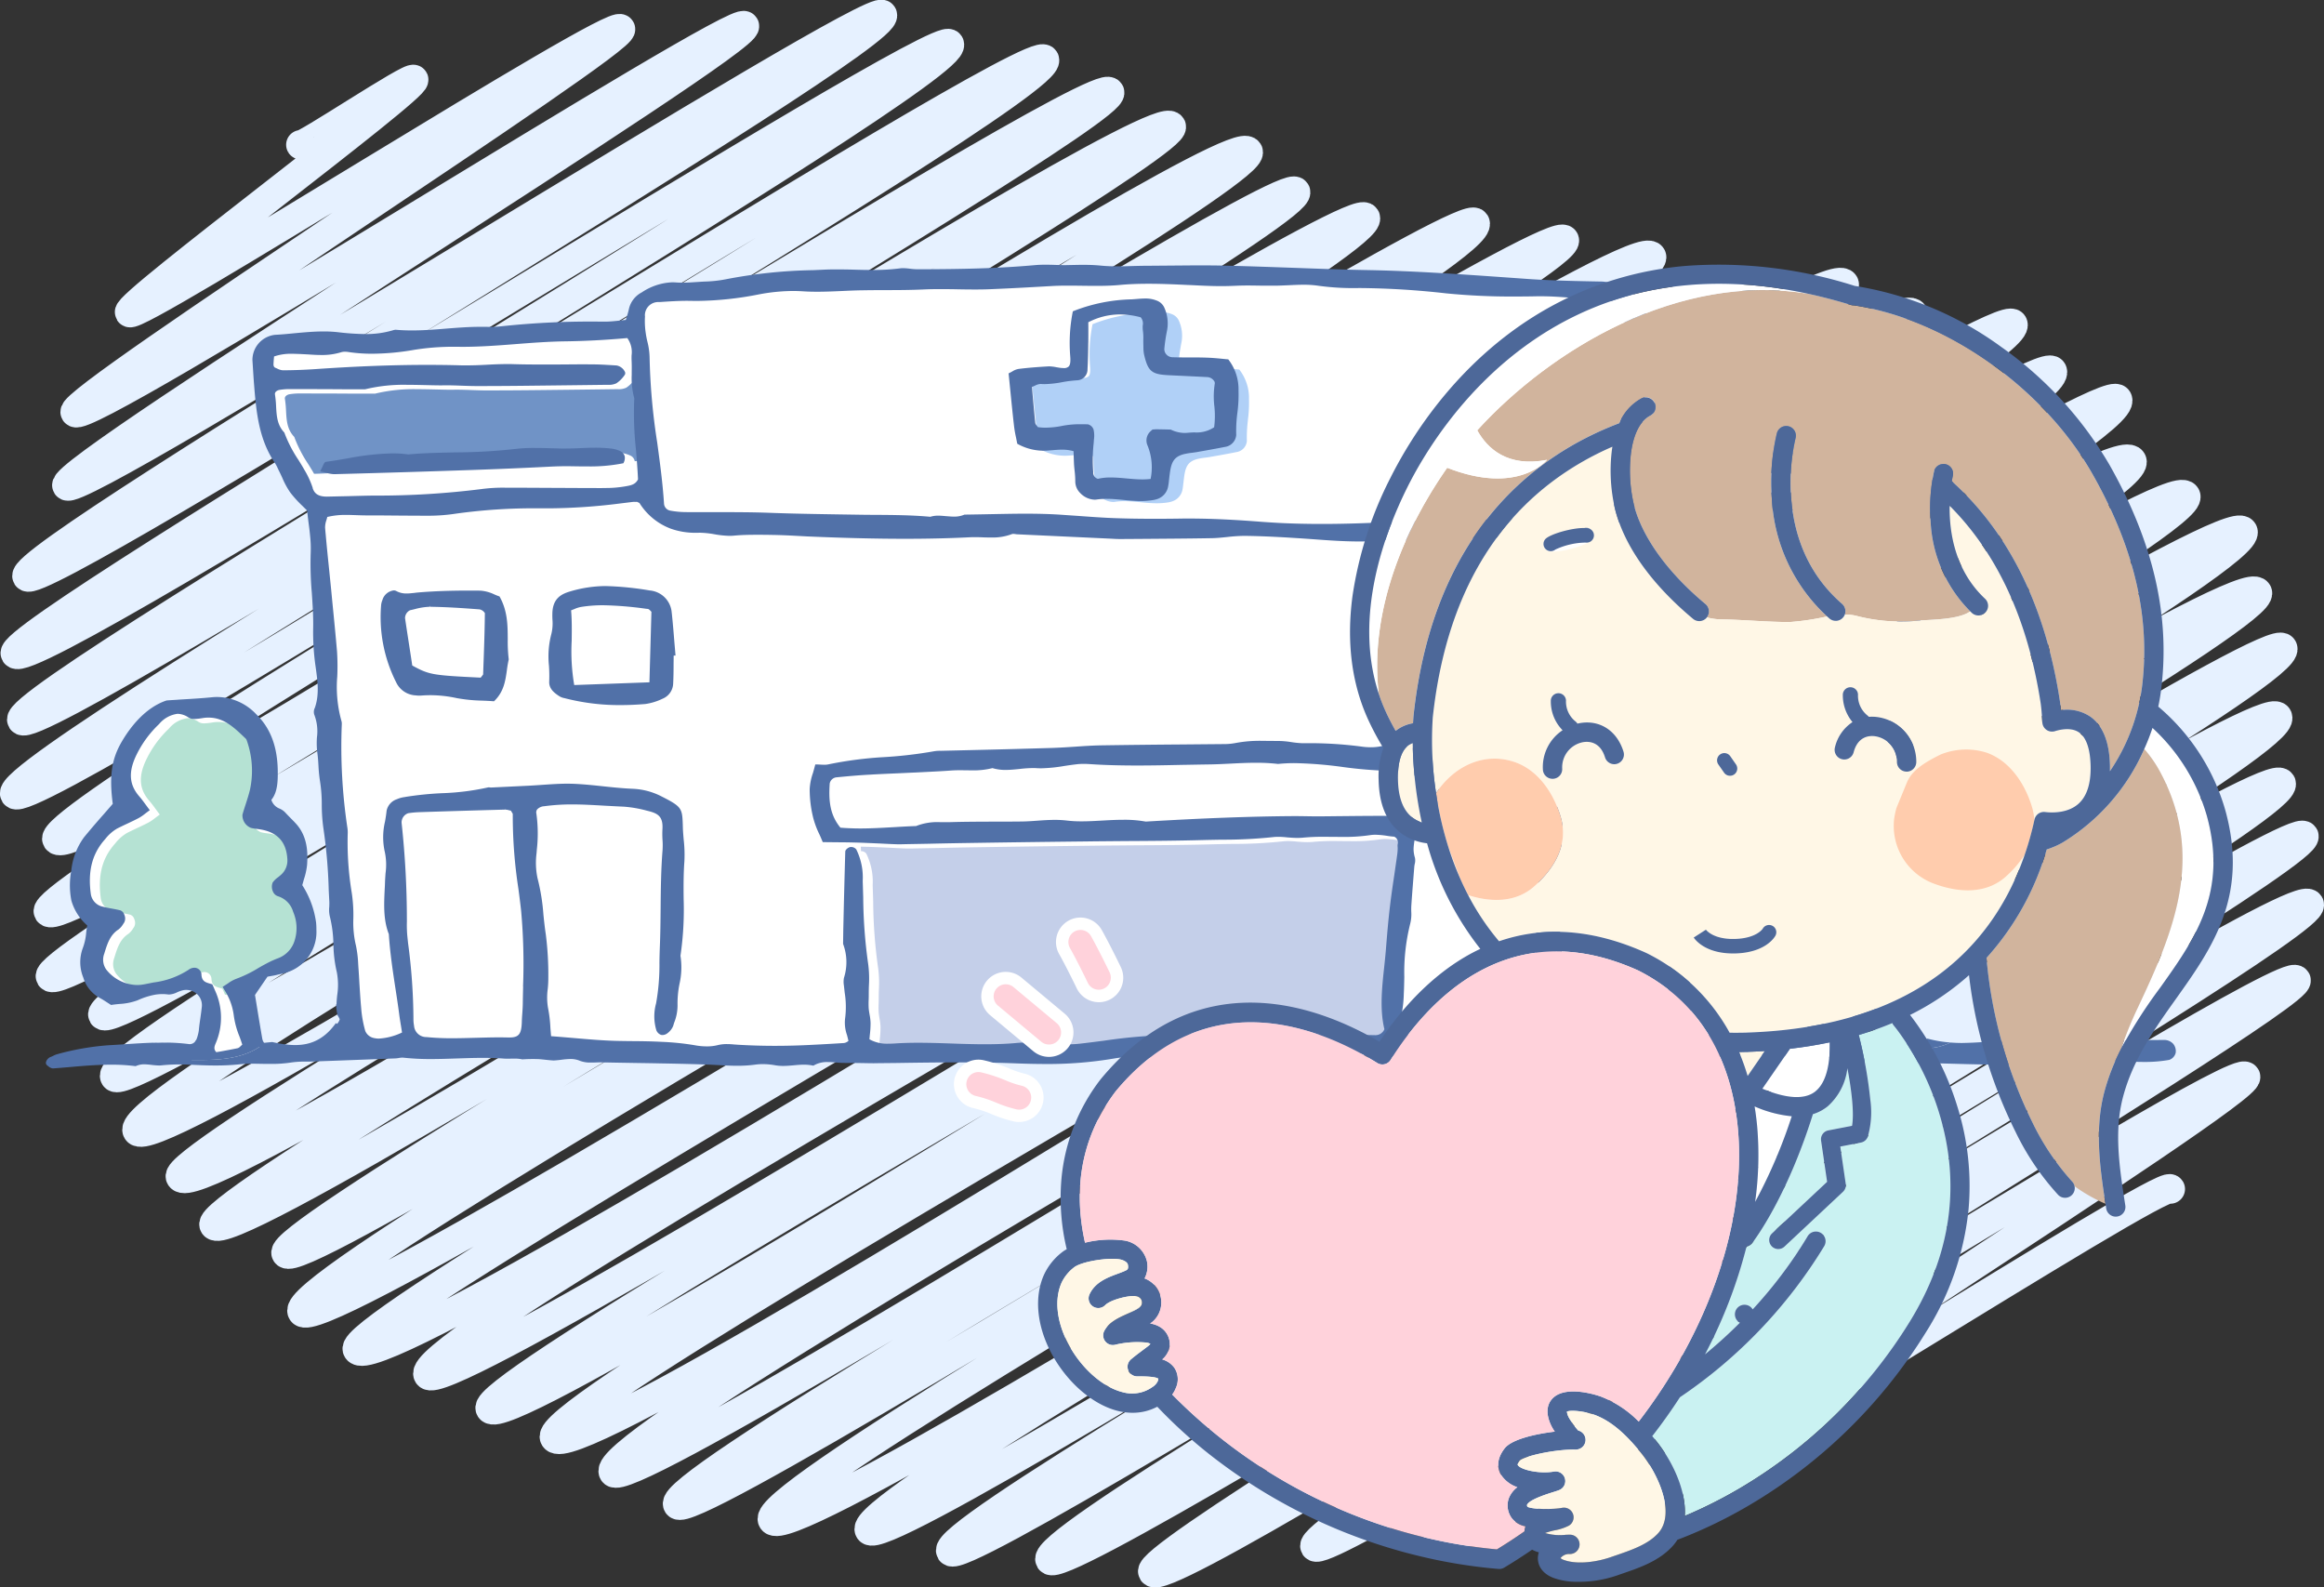
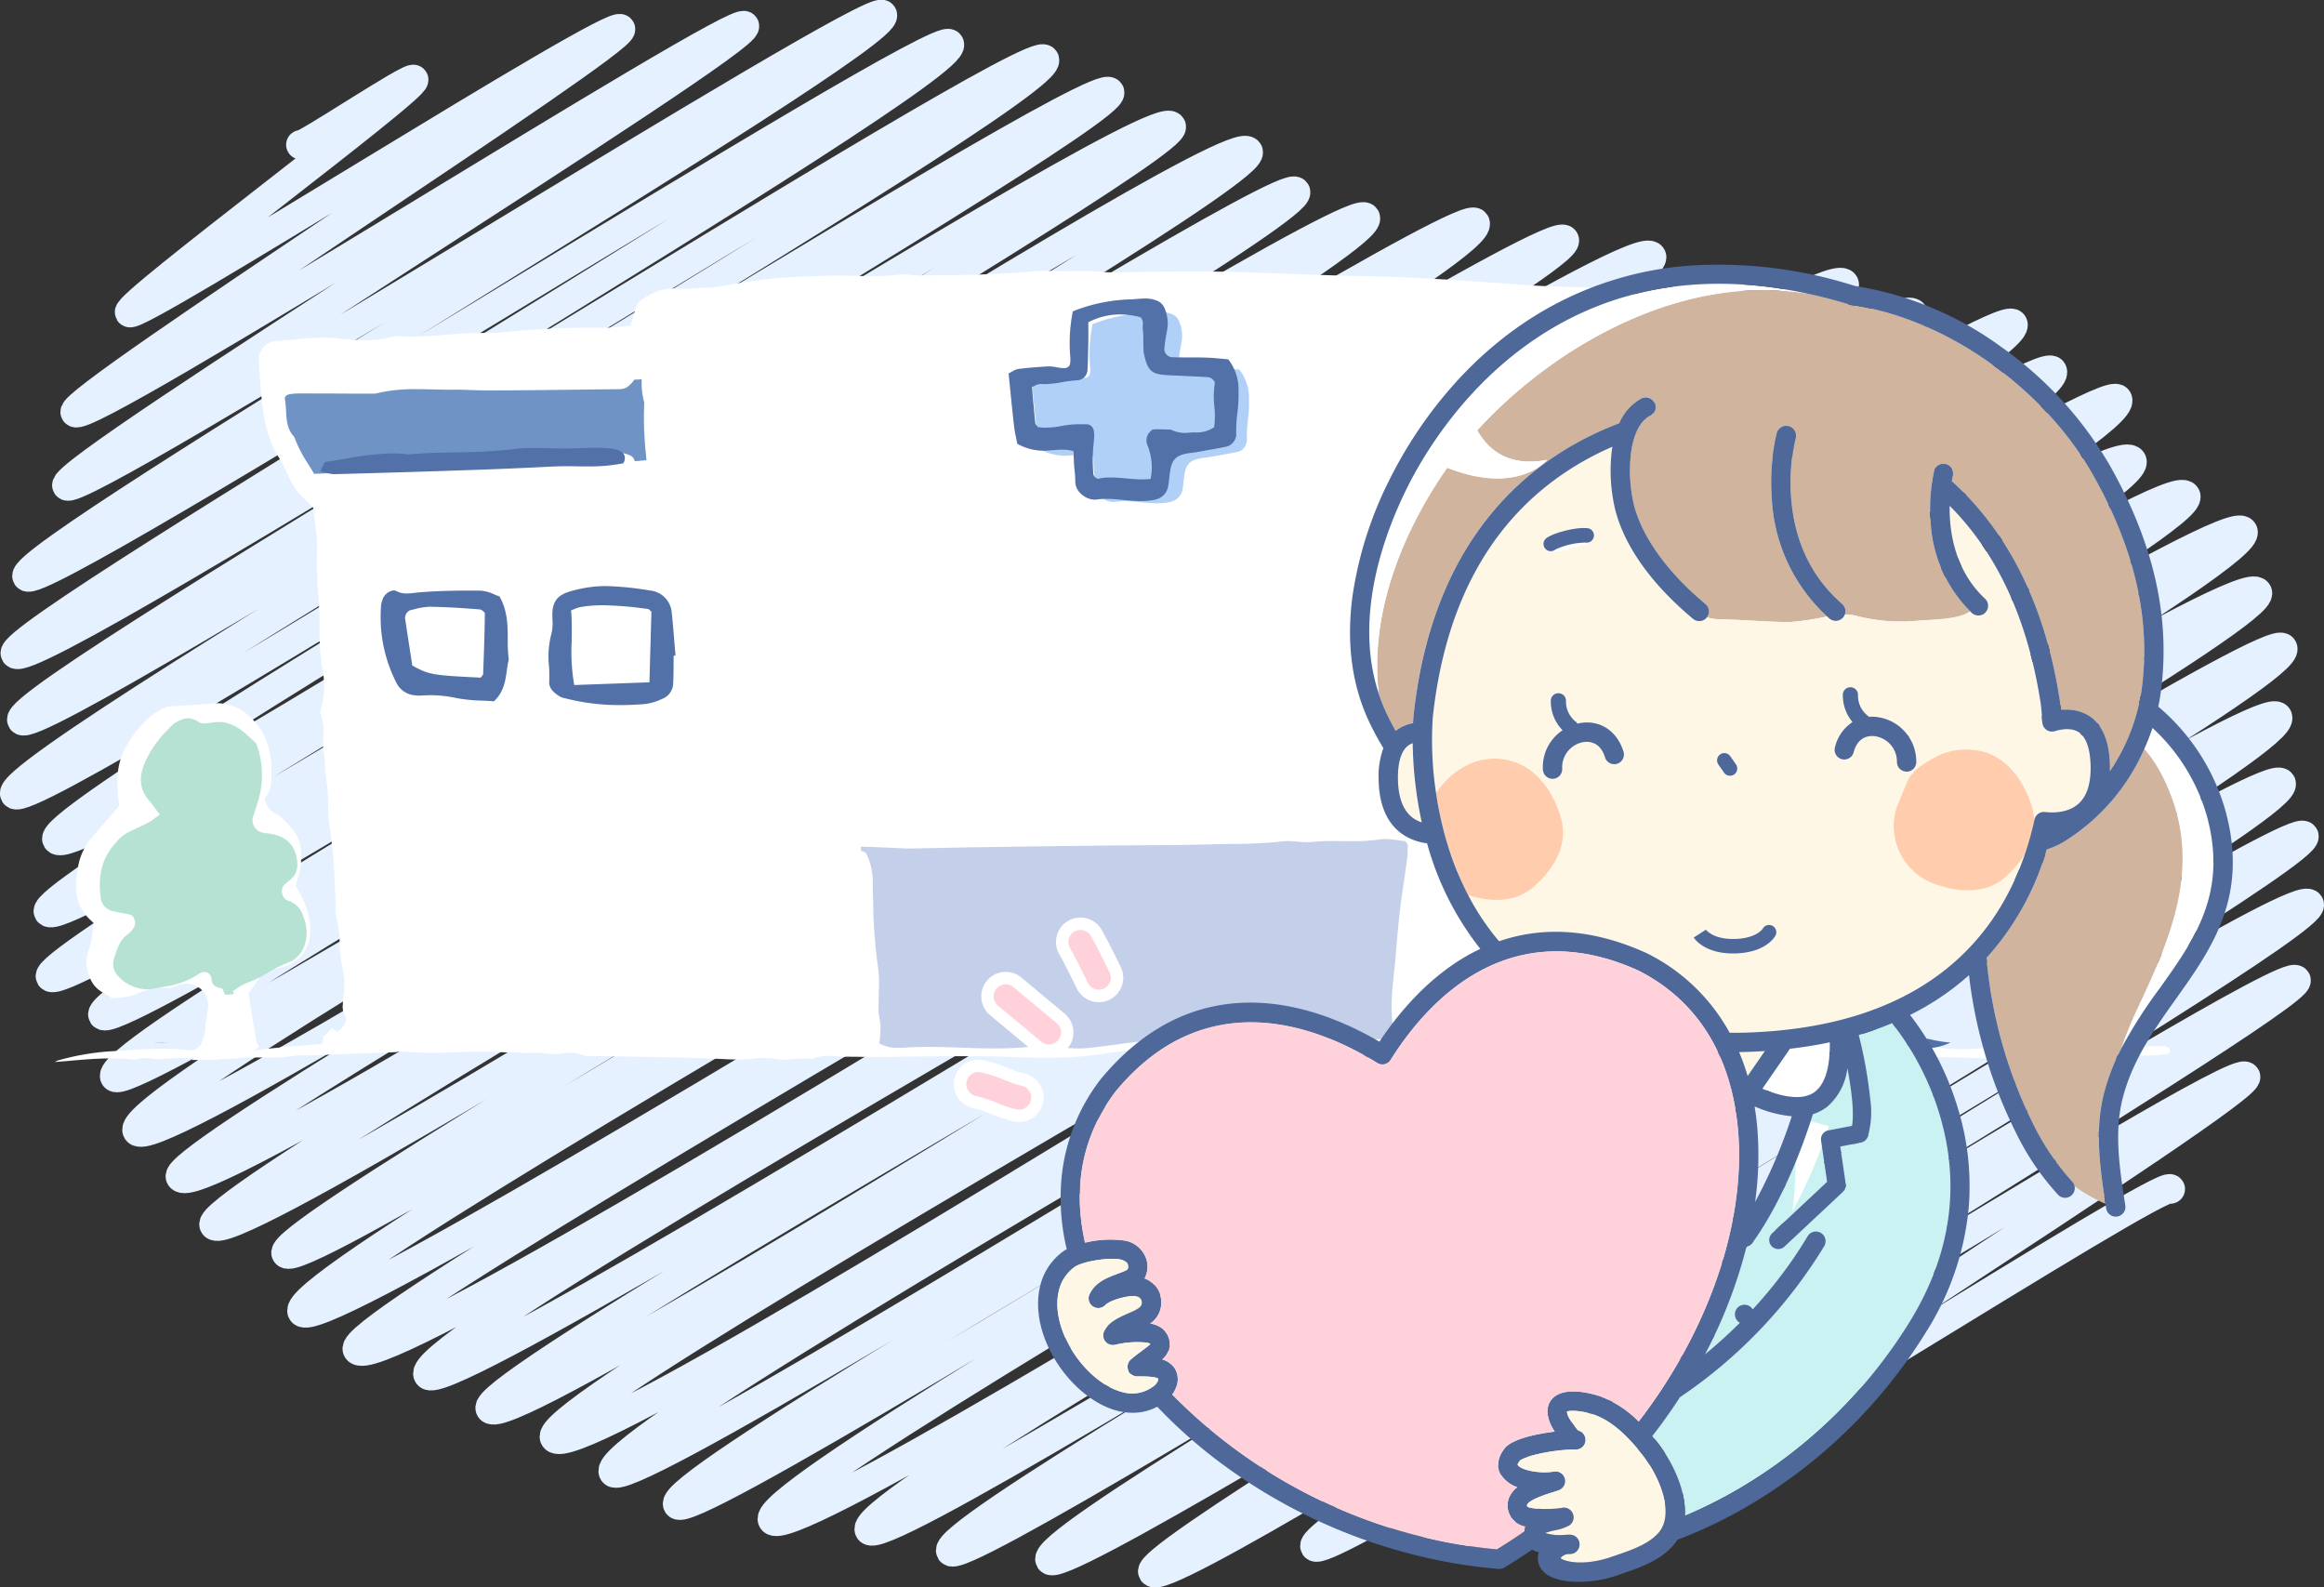
<svg xmlns="http://www.w3.org/2000/svg" width="395.319" height="269.946" viewBox="0 0 395.319 269.946">
  <rect x="0" y="0" width="395.319" height="269.946" fill="#333333" stroke="none" />
  <g id="よりそうクリニック" transform="translate(-18.945 -14.524)">
    <path id="パス_4355" data-name="パス 4355" d="M70.116,39.145c.322.557,18.771-11.834,19.2-11.087.76,1.316-49.136,38.219-48.334,39.609.965,1.672,82.32-50.278,83.511-48.215,1.169,2.025-94.064,62.949-92.762,65.2,1.618,2.8,112.509-68.036,113.843-65.727,1.461,2.53-116.871,75.389-115.251,78.195,1.736,3.006,137.081-82.909,138.711-80.085,2.335,4.044-147.717,91.689-145.489,95.546,2.039,3.531,154.963-93.894,156.879-90.574,2.714,4.7-161.071,99.87-158.865,103.692C24.161,130.206,194.3,20.66,196.6,24.647c2.846,4.93-176.443,108.03-173.937,112.37,2.418,4.189,182.568-111.084,185.027-106.825,2.357,4.082-189.177,114.3-186.23,119.4,2.58,4.469,193.581-119.007,196.717-113.574C220.563,40.152,25.77,152.348,28.63,157.3,32.049,163.223,227.9,34.49,231.258,40.313c2.915,5.048-206.788,124.6-204.077,129.295,2.983,5.167,209.645-126.8,212.139-122.478,2.7,4.67-214.413,128.981-211.788,133.528,2.888,5,220.821-134.042,223.657-129.129,3.289,5.7-217.578,130.718-214.736,135.64,2.813,4.873,230.67-139.467,233.393-134.75,3.941,6.825-235.154,138.706-231.368,145.262C41.462,202.848,282.1,50.261,285.031,55.334,288.057,60.576,38.17,199.724,42.29,206.86c4.1,7.1,253.592-155.611,257.576-148.711C303.3,64.092,46.546,209.342,49.642,214.706c4.448,7.7,259.345-159,263.358-152.05,3.281,5.683-260.894,154.585-257.634,160.231,3.982,6.9,272.919-167.61,277.266-160.08,3.4,5.886-268.182,159.4-265.016,164.886C71.03,233.6,339.867,60.09,344.379,67.9c4,6.926-278.359,162.236-274.031,169.733,4.12,7.136,287.675-173.735,290.986-168C365.478,76.815,76.1,237.75,79.74,244.06c4.811,8.333,284.9-172.325,288.291-166.445,4.6,7.971-280.757,162.934-276.26,170.724,3.829,6.632,283.965-171.776,287.356-165.9,4.675,8.1-280.333,165.529-276.783,171.677,4.07,7.05,274.406-169.558,279.225-161.211,4.4,7.622-272.45,158.935-268.285,166.15,4.8,8.32,273.16-167.618,277.45-160.186,3.927,6.8-271.892,158.343-267.439,166.055,3.5,6.064,273.147-167,277.172-160.026,4.1,7.1-269.873,159.22-266.237,165.517,3.126,5.415,264.54-162.322,268.692-155.129,3.556,6.159-256.659,150.667-252.561,157.764,4.183,7.245,253.712-153.759,256.864-148.3,3.717,6.438-244.262,143.3-240.39,150.007,3.317,5.745,235.973-144.426,239.518-138.286,3.784,6.553-228.95,136.226-225.673,141.9,2.655,4.6,223.088-136.179,226.284-130.645,3.316,5.743-212.712,126.385-209.4,132.114,2.771,4.8,210.8-127.446,213.282-123.139,2.413,4.179-198.374,120.73-195.8,125.191,2.875,4.98,193.726-118.731,196.706-113.568,2.338,4.05-171.6,104.959-169.125,109.244,2.166,3.752,164.74-100.062,166.883-96.35,1.759,3.047-148.225,91.95-146.018,95.771,1.729,2.994,135.517-82.665,137.433-79.347,1.447,2.507-105.648,69.332-104.181,71.873,1.523,2.637,90.241-54.724,91.377-52.756" transform="translate(0 0)" fill="none" stroke="#e6f1ff" stroke-linecap="round" stroke-linejoin="round" stroke-width="5" />
    <g id="グループ_1051" data-name="グループ 1051" transform="translate(26.754 59.539)">
      <g id="グループ_1049" data-name="グループ 1049">
        <g id="グループ_1048" data-name="グループ 1048" transform="translate(1.469 1.057)">
          <path id="パス_4356" data-name="パス 4356" d="M408.614,225.388a21.225,21.225,0,0,1-2.264-.541l-.771-.229,0-.128a7.761,7.761,0,0,1-2.215.3c-.063.057-.135.1-.2.153A9.215,9.215,0,0,0,408.614,225.388Z" transform="translate(-88.513 -93.371)" fill="#fff" />
          <path id="パス_4357" data-name="パス 4357" d="M389.093,200.944a1.027,1.027,0,0,0-.613-.3c-3.319.01-6.638.053-9.959.1l-4.15.053c-1.875.022-3.74.032-5.6.042l-2.464.022a1.548,1.548,0,0,1-1.171-.673c-.025-.029-.067-.082-.11-.139a10.061,10.061,0,0,1-1.641-.239l-.013.032-.24.554-.6.075a69.569,69.569,0,0,1-8.557.685,24.08,24.08,0,0,1-4.377-.359,9.215,9.215,0,0,1-5.448-.446,3.427,3.427,0,0,1-2.092.72c-.363.01-.727.051-1.088.09-.3.033-.595.065-.964.091h-.212a2.815,2.815,0,0,1-2.292-.951,3.043,3.043,0,0,1-.5-2.607,7.384,7.384,0,0,1,.5-1.644,27.081,27.081,0,0,0,2.22-8.462,78.092,78.092,0,0,1,1.5-9.065,16.959,16.959,0,0,0,.731-6.1,6.076,6.076,0,0,1,.156-2.326,21.671,21.671,0,0,0,.95-7.63,11.651,11.651,0,0,1,.4-3.454c.091-.406.183-.821.253-1.232s.159-.807.256-1.195a12.58,12.58,0,0,0,.3-1.689c.148-1.878.275-3.756.391-5.647l.01-.146c.1-1.586.207-3.182.33-4.768.25-3.236.495-7.065.42-10.956,0-.2-.009-.39-.021-.629l0-.13a9.33,9.33,0,0,1,.059-1.86c.925-5.9,1.412-12.124,1.842-17.612.116-1.525.244-3.052.371-4.568l.049-.579.513-.27a6.593,6.593,0,0,0,2.918-2.69c.24-.442.51-.869.778-1.294l.162-.256c.293-.454.6-.927.867-1.426.062-.111.119-.227.175-.34L354,99.932A59.755,59.755,0,0,0,357,92.946a24.343,24.343,0,0,0,1.2-7.174c.1-4.328-.047-4.932-4.107-6.251a43.48,43.48,0,0,0-10.4-1.591l-.328-.021c-.415-.026-.837-.072-1.254-.118l-.33-.035a22.894,22.894,0,0,0-2.487-.184,7.065,7.065,0,0,0-2.545.416,1.57,1.57,0,0,1-.641.123,4.146,4.146,0,0,1-.849-.117,31.964,31.964,0,0,0-6.422-.518c-.651,0-1.292.01-1.973.021s-1.334.01-2.006.01c-.5,0-1.009,0-1.518-.01-1.716-.042-3.423-.073-5.139-.073-2.823,0-5.164.093-7.363.291-1.731.161-3.593.246-5.675.258-.495.01-.968.01-1.43.01l-2.608-.01-1.057-.026-.289-.552c-.118-.226-.237-.463-.367-.726a6.992,6.992,0,0,0-.915-1.563,13.363,13.363,0,0,0-1.87-1.662l-.191-.152c-.16-.126-.322-.254-.464-.374a5.751,5.751,0,0,0-3.732-1.286l-.154,0c-2.741-.052-5.574-.105-8.394-.231-1.174-.053-2.347-.106-3.519-.192l-4.209-.3c-7.5-.524-15.251-1.067-22.88-1.212-4.146-.07-8.356-.227-12.428-.378l-2.748-.1c-2.983-.1-5.967-.209-8.954-.277-1.525-.041-3.05-.053-4.575-.053-1.089,0-2.183.009-3.275.019l-5.711.045c-.826,0-1.643.021-2.46.041-.891.032-1.782.054-2.673.054a29.176,29.176,0,0,1-2.948-.132c-.864-.083-1.77-.122-2.851-.122-.453,0-.911.009-1.366.019l-1.7.034c-.585,0-1.17-.021-1.741-.043s-1.128-.031-1.687-.031-1.068.02-1.525.06c-6.429.578-12.712.7-20.171.713a12.322,12.322,0,0,1-1.327-.093,9.136,9.136,0,0,0-1.107-.087,2.92,2.92,0,0,0-.465.033,36.857,36.857,0,0,1-4.87.274c-1.016,0-2.043-.022-3.049-.053s-2.017-.042-3.025-.042c-.742,0-1.474.009-2.218.052l-1.691.074a84.3,84.3,0,0,0-14.643,1.531,22.408,22.408,0,0,1-3.711.406c-.305.01-.621.03-.931.052l-.5.032c-.877.059-1.667.108-2.452.108-.4,0-.8-.011-1.207-.047-.165-.008-.33-.018-.486-.018a8.976,8.976,0,0,0-4.666,1.571,3.15,3.15,0,0,0-1.683,2.121c-.049.243-.11.487-.166.67-.048.2-.109.394-.175.6l-.429,1.38-.7.062c-.338.03-.665.061-1,.1l-.119.012c-.8.085-1.555.164-2.357.175h-.688a141.892,141.892,0,0,0-16.785.764,18.63,18.63,0,0,1-2.43.125l-1.6-.01-.581.01c-1.587.03-3.2.153-4.767.272l-.276.021c-1.86.158-3.844.311-5.836.311-1.071,0-1.959-.037-2.778-.117a1.159,1.159,0,0,0-.2.05,17.164,17.164,0,0,1-5.084.681,44.729,44.729,0,0,1-4.752-.324,20.164,20.164,0,0,0-2.264-.111c-1.569,0-3.159.147-4.7.288l-.152.013c-1.015.1-2.166.214-3.279.268a3.322,3.322,0,0,0-.788.187,3.254,3.254,0,0,0-2.1,2.975l.06.964c.073,1.178.146,2.359.245,3.54.368,4.691.875,8.872,3.371,12.534a7.053,7.053,0,0,1,.551,1.043l.187.383c.14.273.269.551.4.83l.164.351a12.95,12.95,0,0,0,1.225,2.288,18.174,18.174,0,0,0,2,2.2l.263.26c.192.189.38.375.558.56l.255.266.035.367c.073.761.167,1.5.26,2.227s.183,1.435.248,2.136a20.468,20.468,0,0,1,.1,2.865,56,56,0,0,0,.19,6.848l.029.452c.121,1.859.245,3.782.195,5.695a39.523,39.523,0,0,0,.35,5.87l.106.758a14.947,14.947,0,0,1-.235,7.153,1.755,1.755,0,0,0-.107.392,8.881,8.881,0,0,1,.531,4.29l-.005.142a12.3,12.3,0,0,0,.037,2.136c.127.84.181,1.693.222,2.423a24.39,24.39,0,0,0,.25,2.541,25.821,25.821,0,0,1,.314,4.255,28.056,28.056,0,0,0,.26,3.749,87.444,87.444,0,0,1,.918,10.6l.1,2.048c.011.3,0,.6-.011.966a4.059,4.059,0,0,0,.067,1.323,21.666,21.666,0,0,1,.642,5l.009.175a20.577,20.577,0,0,0,.54,4.3,12.487,12.487,0,0,1,.092,4.3c-.051.476-.091.961-.112,1.437l-.009.225-.041.083a7.571,7.571,0,0,0,.158,1.119,4.745,4.745,0,0,1,.366.7l.049.122.019.129c.12.838-.807,1.743-.817,1.751l-.617.539-.677-.463c-.072-.049-.157-.126-.238-.192a9.226,9.226,0,0,1-1.509,1.426c0,.045-.007.088-.011.133l-.125,1.147-.861.08c-.98.09-1.96.173-2.927.254l-.49.041c-2.762.231-5.617.468-8.432.873-.182.025-.376.047-.578.061s-.381.023-.56.023a9.185,9.185,0,0,1-4.015-1.01l-.417-.194-.142-.438c-.085-.265-.182-.531-.272-.8-.546.109-1.1.21-1.667.3a2.239,2.239,0,0,1-2.2,1.913,1,1,0,0,1-.148-.01h-.069l-.069-.009a32.82,32.82,0,0,0-4.3-.255c-1.939,0-3.914.126-5.824.247l-.227.014c-1.023.074-2.035.138-3.052.192a43.076,43.076,0,0,0-8.656,1.511,2.34,2.34,0,0,0-.4.177l-.256.123c.762-.058,1.524-.122,2.282-.186,2.255-.2,4.81-.428,7.343-.428a32.42,32.42,0,0,1,4.02.223,4.508,4.508,0,0,1,1.653-.286,10.532,10.532,0,0,1,1.124.08l.362.039a9.575,9.575,0,0,0,.99.071,3.008,3.008,0,0,0,.4-.027c1.048-.1,2.1-.153,3.129-.153.5,0,.995.01,1.5.033,1.337.065,3,.147,4.636.147,1.329,0,2.555-.057,3.729-.173.382-.044.775-.078,1.257-.1.435-.01.9-.022,1.428-.022.438,0,.867.009,1.3.019l1.534.013a20.683,20.683,0,0,0,3.482-.241,15.792,15.792,0,0,1,2.365-.149l.227,0c.35,0,.7,0,1.041-.009l3.746-.137c3.439-.127,6.867-.254,10.337-.393a2.824,2.824,0,0,0,.432-.046,4.684,4.684,0,0,1,.849-.091,1.955,1.955,0,0,1,.3.016,40.878,40.878,0,0,0,4.613.226c1.235,0,2.477-.038,3.694-.075l.627-.019c1.21-.044,2.8-.1,4.389-.1,1.454,0,2.616.038,3.671.121.178.015.363.016.537.016l1.212-.01a7.132,7.132,0,0,1,1.456.124c.23-.007.462-.018.694-.029.415-.02.831-.038,1.246-.038.283,0,.566.008.843.031.376.028.751.068,1.127.109.462.049.925.1,1.283.122.4-.019.781-.059,1.17-.109l.17-.022a12.274,12.274,0,0,1,1.526-.125,5.017,5.017,0,0,1,2.082.4,3.872,3.872,0,0,0,1.422.2h.034c.24,0,.482,0,.78-.012.248-.009.495-.02.742-.02h.213c1.935.042,3.87.073,5.888.106,1.431.021,2.873.042,4.319.074,2.78.044,5.436.112,7.893.2.621.021,1.241.053,1.858.086.954.056,2.079.114,3.186.114a21.587,21.587,0,0,0,2.811-.168,10.531,10.531,0,0,1,1.507-.106,13,13,0,0,1,2.281.208,6.745,6.745,0,0,0,1.18.1c.578,0,1.209-.056,1.712-.1.536-.049,1.2-.111,1.843-.111a8.561,8.561,0,0,1,1.426.114,5.64,5.64,0,0,1,2.649-.558c.5,0,1.006.033,1.478.076l.26.019c.369.026.747.054,1.172.054h.519c.735,0,1.47.01,2.206.021l.754.013c.475.009.951.019,1.415.019l3.821-.042c3.1-.047,6.766-.1,10.43-.1,1.115,0,2.2,0,3.237.01,2.443.021,4.694.073,6.877.16,1.738.063,3.269.094,4.682.094a65.879,65.879,0,0,0,11.7-.926,18.953,18.953,0,0,1,3.363-.259c.9,0,1.87.036,2.882.108.595.031,1.179.061,1.764.061a12.3,12.3,0,0,0,3.907-.542,13.1,13.1,0,0,1,4.094-.6c.6,0,1.159.026,1.719.077.823.079,1.716.113,2.9.113.838,0,1.665-.01,2.5-.032.683-.021,1.354-.031,2.054-.041h.487a31.721,31.721,0,0,1,3.595.176,16.6,16.6,0,0,0,1.921.089l1.448-.011a13.409,13.409,0,0,1,3.74.405,1.515,1.515,0,0,0,.388.039,6.481,6.481,0,0,0,.915-.1,9.065,9.065,0,0,1,.944-.1c.623-.022,1.245-.063,1.869-.105.88-.06,1.877-.128,2.856-.128a14.751,14.751,0,0,1,3.007.277,8.7,8.7,0,0,0,1.861.2,12.959,12.959,0,0,0,1.835-.148s.575-.089.661-.1a10.936,10.936,0,0,1,1.928-.218,5,5,0,0,1,.63.029,30.52,30.52,0,0,0,3.814.225,46.082,46.082,0,0,0,5.945-.427,4.35,4.35,0,0,1,.75-.078h.051c.141-.013.268-.016.409-.016a5.975,5.975,0,0,1,1.081.087,26.463,26.463,0,0,0,4.041.3,32.689,32.689,0,0,0,3.268-.175,14.68,14.68,0,0,1,1.643-.08c.717,0,1.451.039,2.166.077l.358.02c.756.049,1.612.1,2.43.1.318,0,.636-.01.957-.03l.8-.052c.824-.06,1.567-.11,2.331-.11a10.676,10.676,0,0,1,3.138.412,2.527,2.527,0,0,0,.683.085,3.661,3.661,0,0,0,.893-.118,12,12,0,0,1,2.843-.3c.164,0,.328,0,.426.01.717.009,1.429.069,2.118.126l1.364.12c1.136.083,2.275.093,3.14.093h.286c.7,0,1.393-.009,2.085-.019l1.246-.017c1.126-.02,2.253-.039,3.379-.039.626,0,1.252,0,1.872.022l3.254.053c3.666.05,7.821.106,11.922.472.148.011.3.025.364.038.891.065,1.782.151,2.693.249,3.112.3,6.331.616,9.5.616.785,0,1.57-.021,2.345-.062.34-.022.68-.023,1.031-.023.452,0,.915.01,1.388.022l.674.021c1.146.022,2.282.053,3.428.085,2.227.063,4.529.127,6.839.127,2.971,0,5.427-.106,7.723-.333a78.716,78.716,0,0,1,8.121-.281h1.767c1.313,0,2.626.042,3.987.086,1.268.041,2.535.084,3.845.084a23.4,23.4,0,0,0,3.733-.316.9.9,0,0,0,.306-.4.951.951,0,0,0-.184-.607Z" transform="translate(-29.498 -68.779)" fill="#fff" />
          <path id="パス_4358" data-name="パス 4358" d="M284.788,183.856a11.007,11.007,0,0,1-1.122-.127,14.967,14.967,0,0,0-2.074-.2,5.72,5.72,0,0,0-.878.063,30.041,30.041,0,0,1-4.8.307c-.529,0-1.058,0-1.588-.011s-1.048-.011-1.577-.011a34.887,34.887,0,0,0-3.6.159c-.275.021-.55.032-.836.032-.55,0-1.1-.042-1.661-.085-.54-.053-1.09-.1-1.63-.1a8.35,8.35,0,0,0-.889.053,80.887,80.887,0,0,1-8.583.434c-.984.011-1.969.032-2.953.053-4.5.127-9.059.159-13.483.18-2.223.021-4.445.032-6.657.063q-10.081.111-20.151.265-3.318.047-6.636.127l-4.053.074c-.349.011-.709.021-1.058.021-.275,0-.55-.01-.815-.021-.826-.032-1.651-.074-2.466-.117-1.2-.053-2.381-.106-3.567-.148l-1.344-.032q.016.381.032.762h.011a1.135,1.135,0,0,1,.878.4,10.763,10.763,0,0,1,1.1,5.376s.063,2.043.085,2.773a84.336,84.336,0,0,0,.847,11.367,18.853,18.853,0,0,1,.127,3.545c-.021.5-.032,1.005-.032,1.513,0,.307,0,.614-.011.921a14.836,14.836,0,0,0,0,1.535c.032.371.1.741.159,1.111a8.681,8.681,0,0,1,.159,1.4,16.568,16.568,0,0,1-.127,2.053c-.021.233-.042.476-.063.709a6.12,6.12,0,0,0,3.186.752c.339,0,.677-.011,1.027-.032,1.249-.085,2.582-.127,4.064-.127,1.9,0,3.831.064,5.7.127,1.4.053,2.826.1,4.255.116.476.011.953.011,1.429.011,1.926,0,3.609-.063,5.165-.2.667-.064,1.376-.1,2.159-.1,1.323,0,2.678.1,3.99.18l1.312.074c.54.032,1.079.053,1.619.053a16.679,16.679,0,0,0,1.831-.1c1.355-.148,2.72-.328,4.075-.5a90.038,90.038,0,0,1,11.472-.984c1.725,0,3.482-.169,5.186-.328s3.471-.317,5.218-.317a20.533,20.533,0,0,1,4.678.5.95.95,0,0,0,.265.032,3.263,3.263,0,0,0,.54-.063l.116-.011a18.419,18.419,0,0,1,2.646-.169c1.016,0,2.043.053,3.038.116l.889.053c3.059.159,6.181.169,9.207.19.942,0,2.847.021,2.847.021a1.649,1.649,0,0,0,1.683-1.005c-.8-3.355-.423-6.985-.042-10.5.106-1.027.212-2.053.3-3.08.19-2.392.4-4.953.709-7.493.2-1.7.455-3.408.709-5.112.138-.953.275-1.916.413-2.868l.042-.317a9.475,9.475,0,0,0,.127-1.333,2.787,2.787,0,0,0-.011-.3,1.8,1.8,0,0,1,.011-.476,1.075,1.075,0,0,0-.593-1.27Z" transform="translate(-55.22 -86.902)" fill="#c4cfe9" />
          <path id="パス_4359" data-name="パス 4359" d="M402.572,224.638a9.859,9.859,0,0,0,8.359-.129,20.248,20.248,0,0,1-3.92-.663A8.582,8.582,0,0,1,402.572,224.638Z" transform="translate(-88.419 -93.269)" fill="#5171a8" />
          <path id="パス_4360" data-name="パス 4360" d="M52.005,224.652c-.313-.007-.627-.013-.953-.013-.569,0-1.139.012-1.708.03C50.231,224.7,51.119,224.685,52.005,224.652Z" transform="translate(-32.632 -93.394)" fill="#5171a8" />
          <path id="パス_4361" data-name="パス 4361" d="M150.248,137.042a4.094,4.094,0,0,0-3.746-3.852,52.19,52.19,0,0,0-7.567-.751,21.6,21.6,0,0,0-5.958.91c-1.566.455-3.016,1.238-3.037,3.831-.011.307,0,.614.011.921a7.6,7.6,0,0,1-.19,2.519,14.941,14.941,0,0,0-.4,5.366,25.675,25.675,0,0,1,.042,2.709c-.053,1.185.825,1.916,1.789,2.519a2.385,2.385,0,0,0,.794.286l.212.053a37.106,37.106,0,0,0,9.387,1.132c1.323,0,2.73-.063,4.149-.18a9.8,9.8,0,0,0,2.942-.9,2.888,2.888,0,0,0,1.81-2.529c.063-1.175.074-2.371.074-3.524.011-.423.011-.857.011-1.281l.318-.011-.2-2.36c-.127-1.619-.265-3.239-.434-4.858Zm-3.789,11.769-12.8.466a33.837,33.837,0,0,1-.434-7.5c.021-1.693.053-3.45-.1-5.207.18-.063.349-.137.519-.2a4.938,4.938,0,0,1,1.185-.381,23.491,23.491,0,0,1,3.768-.286,59.763,59.763,0,0,1,7.292.6l.339.032a1.138,1.138,0,0,1,.392.307c.053.063.116.116.169.18l-.339,11.991Z" transform="translate(-45.259 -78.833)" fill="#5171a8" />
          <path id="パス_4362" data-name="パス 4362" d="M115.62,134.408l-.042-.074-.074-.021a8.313,8.313,0,0,1-.825-.328,6.609,6.609,0,0,0-2.307-.624c-.709-.011-1.429-.011-2.138-.011-3.186,0-5.958.106-8.467.317-.212.021-.434.042-.635.074-.455.042-.889.1-1.312.1a3.536,3.536,0,0,1-1.8-.423.911.911,0,0,0-.413-.1,2.307,2.307,0,0,0-1.863,1.418l-.085.254a3.033,3.033,0,0,0-.2.752A24.555,24.555,0,0,0,98,148.928a3.871,3.871,0,0,0,3.334,2.244,4.432,4.432,0,0,0,.646.042c.138,0,.275-.011.4-.021.487-.032.974-.053,1.45-.053a21.286,21.286,0,0,1,4.5.5,27.2,27.2,0,0,0,4.233.423c.646.021,1.312.053,2,.106h.1l.063-.063c1.6-1.577,1.852-3.376,2.106-5.112a19.039,19.039,0,0,1,.328-1.937,25.793,25.793,0,0,1-.169-3.418c-.011-2.371-.021-4.815-1.365-7.228Zm-2.784,12.33-.032.878c-.011.021-.085.116-.148.2s-.159.2-.265.339c-8.244-.4-8.763-.487-11.642-2.064l-.286-1.894c-.307-2.011-.635-4.085-.942-6.17a1.509,1.509,0,0,1,.847-1.333c.275-.063.561-.127.836-.2a11.172,11.172,0,0,1,2.477-.392v-.212l.063.212c2.667.032,5.313.2,8.477.445a1.412,1.412,0,0,1,.878.635c-.032,3.186-.148,6.424-.265,9.557Z" transform="translate(-39.9 -78.971)" fill="#5171a8" />
        </g>
        <path id="パス_4363" data-name="パス 4363" d="M403.938,92.328a34.292,34.292,0,0,0-4.265-.54l-1.693-.159c-.7-.074-1.4-.127-2.106-.169a27.978,27.978,0,0,1-4.392-.54,42.48,42.48,0,0,0-9.906-.931h-.339c-1.333,0-2.656.042-3.979.074-1.238.042-2.466.074-3.7.085-1.418,0-2.836.021-4.255.032-1.8.021-3.6.042-5.4.042-3.3,0-5.99-.074-8.456-.222l-.254-.011a5.718,5.718,0,0,0-.593-.032,3.172,3.172,0,0,0-.317.011,1.5,1.5,0,0,0-.963.466c-1.122,5.408-1.344,10.075-.667,13.515,1.048.011,2.1.021,3.143.021,2.857,0,5.768-.053,8.583-.106s5.736-.1,8.6-.1c4.9,0,8.911.148,12.6.476,1.048.085,2,.138,2.91.138a23.076,23.076,0,0,0,3.037-.19,12.5,12.5,0,0,1,1.767-.127,14.544,14.544,0,0,1,5.726,1.238l.243.116-.159.212a1.8,1.8,0,0,0-.222.328,31.9,31.9,0,0,0,4.382.021,1.358,1.358,0,0,0,.116-.212,26.317,26.317,0,0,0,3.228-9.864c.19-2.434-.275-3.069-2.677-3.577Z" transform="translate(-79.006 -71.066)" fill="#7093c6" />
        <path id="パス_4364" data-name="パス 4364" d="M137.16,94.651a12.985,12.985,0,0,1-.434-3.99,9.311,9.311,0,0,1-1.238.064A5.123,5.123,0,0,1,134.1,92.1a2.943,2.943,0,0,1-1.429.254h-.148q-5.794.079-11.578.138l-1.863.021q-4.3.048-8.594.053h-.127c-.868,0-1.736-.032-2.6-.063s-1.736-.063-2.6-.063l-.857.011c-.974,0-1.947-.032-2.921-.053s-1.937-.042-2.9-.042a27.908,27.908,0,0,0-7.123.762h-3.2q-4.477-.032-8.932-.032h-.466a10.373,10.373,0,0,0-1.979.138c-.243.042-.836.275-.751.783a17.9,17.9,0,0,1,.19,1.979c.085,1.651.169,3.207,1.4,4.487a22.225,22.225,0,0,0,2.4,4.657c.328.529.667,1.069.974,1.619.995-.021,1.968-.074,2.942-.116a3.987,3.987,0,0,0,.18-.37c.19-.434.339-.783.624-.815,1.207-.159,2.424-.37,3.609-.572a45.264,45.264,0,0,1,7.588-.857,19.2,19.2,0,0,1,2.752.18c2.646-.243,5.4-.3,8.043-.349a96,96,0,0,0,9.97-.561,27.356,27.356,0,0,1,3.567-.191c.942,0,1.873.021,2.815.053.561.011,1.122.032,1.672.042h.55c.868,0,1.736-.032,2.6-.064s1.757-.074,2.625-.074a23.258,23.258,0,0,1,2.72.148,5.14,5.14,0,0,1,1.492.423,1.292,1.292,0,0,1,.794.984l1.99-.169c-.032-.36-.053-.709-.085-1.058a56.983,56.983,0,0,1-.286-8.731Z" transform="translate(-35.377 -71.177)" fill="#7093c6" />
-         <path id="パス_4365" data-name="パス 4365" d="M389.631,200.068a2.058,2.058,0,0,0-1.429-.677c-3.323.011-6.646.053-9.969.1l-4.149.053c-1.873.021-3.736.032-5.6.042l-1.533.013a8.648,8.648,0,0,1-5.141-.335,66.921,66.921,0,0,1-8.11.639c-.695,0-1.34-.031-1.967-.078a9.859,9.859,0,0,1-8.359.129,7.426,7.426,0,0,1-.968-.169,7.426,7.426,0,0,0,.968.169c-.215-.1-.434-.211-.652-.327a2.7,2.7,0,0,1-.971.191c-.392.011-.783.053-1.175.1-.286.032-.572.063-.847.085h-.212a1.831,1.831,0,0,1-1.471-.561,2.062,2.062,0,0,1-.286-1.725,6.454,6.454,0,0,1,.413-1.4,28.038,28.038,0,0,0,2.318-8.795,77.241,77.241,0,0,1,1.482-8.943,17.788,17.788,0,0,0,.751-6.488,4.988,4.988,0,0,1,.127-1.9,22.584,22.584,0,0,0,.984-8,10.759,10.759,0,0,1,.381-3.133c.1-.423.19-.857.265-1.291.063-.381.148-.751.243-1.132a13.422,13.422,0,0,0,.328-1.841c.148-1.884.275-3.768.392-5.662.106-1.63.212-3.27.339-4.9.254-3.291.5-7.175.423-11.038,0-.222-.011-.444-.021-.667a9.167,9.167,0,0,1,.042-1.789c.921-5.874,1.4-11.885,1.852-17.7.116-1.524.243-3.048.37-4.561a7.612,7.612,0,0,0,3.355-3.122c.275-.508.593-.995.9-1.482s.624-.974.9-1.482c.1-.169.18-.349.265-.519l.794-1.651a60.807,60.807,0,0,0,3.069-7.133,25.425,25.425,0,0,0,1.249-7.482c.106-4.741-.275-5.8-4.837-7.281a44.312,44.312,0,0,0-10.657-1.64l-.328-.021c-.508-.032-1.027-.1-1.535-.148a23.736,23.736,0,0,0-2.6-.19,8.035,8.035,0,0,0-2.953.5.509.509,0,0,1-.233.042,3.3,3.3,0,0,1-.635-.1,32.947,32.947,0,0,0-6.636-.54c-.667,0-1.323.011-1.99.021s-1.323.011-1.99.011c-.5,0-.995,0-1.492-.011-1.725-.042-3.44-.074-5.165-.074-2.868,0-5.239.1-7.461.3-1.937.18-3.863.243-5.6.254-.487.011-.953.011-1.408.011-.857,0-1.715-.011-2.582-.011l-.434-.011c-.116-.222-.233-.455-.349-.688a7.92,7.92,0,0,0-1.069-1.8,14.114,14.114,0,0,0-2.011-1.8c-.212-.169-.434-.339-.646-.519a6.8,6.8,0,0,0-4.382-1.524c-2.794-.053-5.662-.106-8.52-.233-1.164-.053-2.328-.106-3.493-.19l-4.043-.286c-7.567-.529-15.388-1.079-23.1-1.228-4.371-.074-8.805-.244-13.1-.4-3.672-.127-7.345-.265-11.017-.349-1.534-.042-3.069-.053-4.6-.053-1.662,0-3.334.021-5,.032l-3.99.032c-.836,0-1.662.021-2.5.042-.878.032-1.757.053-2.635.053a28.276,28.276,0,0,1-2.847-.127c-.878-.085-1.82-.127-2.953-.127-.7,0-1.408.021-2.106.032l-.963.021c-.572,0-1.143-.021-1.7-.042-.582-.021-1.154-.032-1.725-.032-.6,0-1.132.021-1.619.064-6.361.572-12.626.7-20.077.709a11.155,11.155,0,0,1-1.2-.085,10.086,10.086,0,0,0-1.238-.1,3.846,3.846,0,0,0-.6.042,36.039,36.039,0,0,1-4.731.265c-1.005,0-2.021-.021-3.027-.053s-2.032-.042-3.048-.042c-.762,0-1.513.011-2.265.053l-1.693.074a85.18,85.18,0,0,0-14.827,1.556,21.5,21.5,0,0,1-3.514.381c-.317.011-.646.032-.963.053l-.508.032c-.783.053-1.6.106-2.381.106-.37,0-.741-.01-1.1-.042-.2-.011-.4-.021-.593-.021a9.975,9.975,0,0,0-5.218,1.725,4.209,4.209,0,0,0-2.17,2.815q-.064.317-.159.635c-.053.222-.127.434-.2.667-.053.18-.106.36-.169.561-.349.032-.688.063-1.037.106-.8.085-1.577.169-2.349.18h-.667a142.67,142.67,0,0,0-16.944.773,17.6,17.6,0,0,1-2.286.116l-1.63-.011-.582.011c-1.715.032-3.44.169-5.112.3-1.884.159-3.831.307-5.747.307-.974,0-1.852-.032-2.783-.116a1.964,1.964,0,0,0-.508.1,16.086,16.086,0,0,1-4.773.635A43.691,43.691,0,0,1,77.339,79a21.332,21.332,0,0,0-2.381-.117c-1.672,0-3.344.159-4.953.307-1.08.106-2.159.212-3.238.265a4.115,4.115,0,0,0-1.037.233,4.3,4.3,0,0,0-2.847,4.053c.1,1.5.18,3.016.307,4.519.381,4.858.921,9.186,3.545,13.039a6.451,6.451,0,0,1,.487.931c.064.127.127.265.191.392.19.37.36.752.54,1.132a13.966,13.966,0,0,0,1.333,2.477,19.258,19.258,0,0,0,2.106,2.328c.275.275.55.54.8.8.074.773.169,1.524.265,2.265.1.72.18,1.408.243,2.1a19.423,19.423,0,0,1,.1,2.709,56.514,56.514,0,0,0,.191,6.974c.127,1.979.275,4.032.222,6.054a40.642,40.642,0,0,0,.36,6.043l.106.751c.3,2.191.593,4.456-.18,6.646a1.534,1.534,0,0,0-.106,1.132,7.85,7.85,0,0,1,.466,3.873,13.831,13.831,0,0,0,.042,2.476c.116.773.169,1.566.212,2.328a25.253,25.253,0,0,0,.265,2.667,24.965,24.965,0,0,1,.3,4.053,29.076,29.076,0,0,0,.275,3.937,87.8,87.8,0,0,1,.91,10.594l.1,1.916c.011.286,0,.571-.011.868a4.926,4.926,0,0,0,.106,1.672,20.818,20.818,0,0,1,.6,4.763,22.2,22.2,0,0,0,.582,4.688,11.53,11.53,0,0,1,.063,3.916c-.053.5-.1,1.005-.117,1.5-.011.021-.042.053-.074.1a9.216,9.216,0,0,0,.254,1.8c.027.042.041.081.067.122a1.258,1.258,0,0,0-.271-1.414,1.258,1.258,0,0,1,.271,1.414,3.841,3.841,0,0,1,.3.555,1.766,1.766,0,0,1-.466.8c-.06-.041-.122-.1-.184-.149-3.12,4.368-6.938,4.088-10.837,3.227-1.448.142-2.878.3-4.315.51-.159.021-.328.042-.5.053s-.339.021-.5.021a8.2,8.2,0,0,1-3.567-.91c-.082-.253-.174-.508-.26-.762a7.351,7.351,0,0,0-1,.289c-.914.183-1.863.341-2.827.478a1.213,1.213,0,0,1-.174.271,1.173,1.173,0,0,1-.878.413c-.042,0-.1-.011-.148-.011a32.062,32.062,0,0,0-3.481-.252c-.886.033-1.775.046-2.661.017-1.488.047-2.973.143-4.419.235-1.016.074-2.021.138-3.027.191a44.453,44.453,0,0,0-8.911,1.556,3.328,3.328,0,0,0-.593.254,3.685,3.685,0,0,1-.36.159,1.356,1.356,0,0,0-.868.942.581.581,0,0,0,.233.54l.169.127a1.433,1.433,0,0,0,.762.37h.042c.878-.063,1.757-.137,2.635-.212,2.381-.212,4.837-.423,7.25-.423a31.221,31.221,0,0,1,4.117.243h.064l.053-.021a3.392,3.392,0,0,1,1.439-.286,11.558,11.558,0,0,1,1.207.1,12.609,12.609,0,0,0,1.27.1,3.933,3.933,0,0,0,.5-.032c.984-.1,2.011-.148,3.027-.148.487,0,.963.011,1.45.032,1.524.074,3.09.148,4.688.148,1.408,0,2.667-.063,3.852-.18.36-.042.73-.074,1.132-.1.434-.011.9-.021,1.429-.021.476,0,.942.011,1.418.021s.953.011,1.418.011a21.647,21.647,0,0,0,3.651-.254,16.383,16.383,0,0,1,2.392-.138c.371,0,.741,0,1.111-.011l3.746-.138q5.159-.19,10.3-.392a4.026,4.026,0,0,0,.624-.064,3.56,3.56,0,0,1,.656-.074.967.967,0,0,1,.18.011,42.2,42.2,0,0,0,4.731.233c1.46,0,2.931-.053,4.36-.1s2.9-.1,4.35-.1c1.323,0,2.5.032,3.577.117.233.021.476.021.709.021l1.132-.011a5.831,5.831,0,0,1,1.355.127,27.586,27.586,0,0,1,2.8-.042c.847.063,1.693.191,2.54.233.423-.021.836-.063,1.249-.116a13.024,13.024,0,0,1,1.566-.138,4.03,4.03,0,0,1,1.672.317,4.812,4.812,0,0,0,1.831.286c.265,0,.529,0,.794-.011s.508-.021.762-.021h.19c1.968.042,3.937.074,5.895.106,1.429.021,2.868.042,4.318.074,2.614.042,5.26.106,7.874.2.614.021,1.228.053,1.831.085,1.069.064,2.17.116,3.249.116a22.735,22.735,0,0,0,2.963-.18,9.372,9.372,0,0,1,1.355-.1,11.871,11.871,0,0,1,2.1.191,7.733,7.733,0,0,0,1.365.116c.6,0,1.217-.053,1.81-.106.572-.053,1.175-.106,1.746-.106a7.274,7.274,0,0,1,1.513.148l.085.021.074-.042a4.467,4.467,0,0,1,2.4-.572c.466,0,.942.032,1.408.074s.952.074,1.5.074h.519c.73,0,1.461.011,2.191.021s1.46.032,2.2.032l.646-.011,3.175-.032c3.471-.053,6.943-.1,10.414-.1,1.111,0,2.191,0,3.228.011,2.455.021,4.72.074,6.847.159,1.725.063,3.27.1,4.72.1a66.986,66.986,0,0,0,11.885-.942,17.768,17.768,0,0,1,3.175-.243c.963,0,1.916.042,2.794.106.624.032,1.238.064,1.852.064a13.314,13.314,0,0,0,4.233-.593,12.093,12.093,0,0,1,3.768-.55c.519,0,1.058.021,1.619.074.9.085,1.852.116,3,.116.847,0,1.683-.011,2.529-.032.677-.021,1.344-.032,2.021-.042h.487a30.443,30.443,0,0,1,3.471.169,17.782,17.782,0,0,0,2.053.1l1.439-.011a12.442,12.442,0,0,1,3.471.371,2.544,2.544,0,0,0,.656.074,6.766,6.766,0,0,0,1.027-.106,8.341,8.341,0,0,1,.868-.1c.635-.021,1.27-.064,1.9-.106.921-.063,1.863-.127,2.783-.127a13.641,13.641,0,0,1,2.783.254,9.749,9.749,0,0,0,2.085.222,13.755,13.755,0,0,0,1.979-.159c.233-.032.466-.074.709-.106a9.807,9.807,0,0,1,1.736-.2,3.92,3.92,0,0,1,.5.021,31.807,31.807,0,0,0,3.948.233,46.929,46.929,0,0,0,6.138-.444,3.925,3.925,0,0,1,.709-.064,2.99,2.99,0,0,1,.307-.011,5.146,5.146,0,0,1,.921.074,27.362,27.362,0,0,0,4.2.317c1.1,0,2.2-.063,3.387-.18a13.493,13.493,0,0,1,1.524-.074c.815,0,1.651.053,2.455.1s1.662.106,2.5.106c.339,0,.677-.011,1.027-.032l.8-.053c.741-.053,1.5-.106,2.254-.106a9.676,9.676,0,0,1,2.847.37,3.549,3.549,0,0,0,.974.127,4.7,4.7,0,0,0,1.143-.148,10.9,10.9,0,0,1,2.593-.275c.138,0,.275,0,.413.011.783.011,1.577.085,2.35.148l1.069.1c1.164.085,2.328.1,3.217.1h.286c1.069,0,2.127-.021,3.186-.032,1.175-.021,2.35-.042,3.524-.042.614,0,1.228,0,1.852.021,1.079.021,2.17.032,3.26.053,3.884.053,7.9.116,11.811.466.138.011.275.021.413.042.878.063,1.757.148,2.635.243,3.154.307,6.4.624,9.631.624q1.207,0,2.413-.063c.317-.021.635-.021.963-.021.445,0,.9.011,1.355.021l.688.021c1.143.021,2.275.053,3.418.085,2.254.063,4.572.127,6.869.127a78.344,78.344,0,0,0,7.832-.339,78.058,78.058,0,0,1,8.011-.275h1.767c1.312,0,2.625.042,3.948.085,1.281.042,2.561.085,3.884.085a23.789,23.789,0,0,0,3.969-.349,1.7,1.7,0,0,0,1.1-1.185,1.939,1.939,0,0,0-.4-1.524ZM300.721,79.313c.434-.021.868-.053,1.312-.1.931-.074,1.894-.148,2.847-.148.18,0,.36,0,.54.011a22.257,22.257,0,0,1,2.53.254,23,23,0,0,0,2.963.265,22.5,22.5,0,0,0,2.4-.18,21.917,21.917,0,0,1,2.381-.18c.222,0,.455.011.688.021,1.4.106,2.773.116,3.821.116.6,0,1.217,0,1.82-.011h.476c.73,0,1.471.063,2.191.116s1.482.127,2.244.127a10.649,10.649,0,0,0,1.471-.1,13.474,13.474,0,0,1,1.8-.106c.91,0,1.842.064,2.741.127.646.053,1.291.1,1.926.116,2.625.1,4.646.148,6.562.148.487,0,1.757-.021,1.757-.021A40,40,0,0,1,353.235,81.4a4.243,4.243,0,0,1,.963.423c.127.064.243.127.36.191a2.272,2.272,0,0,1,.9,2.8,1.4,1.4,0,0,1-.434.434,11.293,11.293,0,0,0-3.874-.582,8.916,8.916,0,0,1-4.4-.878,1.279,1.279,0,0,0-.656-.127h-.434c-4.212-.317-8.477-.91-12.594-1.471l-2.773-.381a9.119,9.119,0,0,0-1.249-.074c-.751,0-1.513.063-2.254.138-.5.042-.995.085-1.482.116-.582.032-1.154.063-1.736.106-.91.063-1.831.127-2.752.148-5.884.148-12.15.5-19.674,1.1l-.392.032a4.626,4.626,0,0,1-.032-4.064Zm-1.736,22.553.635.021,5.789.222.942.032c.677.011,1.386.021,2.064.1,4.18.444,8.456.582,12.584.72,1.82.064,3.641.116,5.45.2.561.032,1.122.063,1.683.106,1.058.064,2.148.138,3.238.138.751,0,1.439-.042,2.1-.106a25.032,25.032,0,0,1,2.667-.127c.931,0,1.863.032,2.794.063.519.021,1.037.042,1.556.053l.286.011a10.64,10.64,0,0,0,4.678-1.08,1.393,1.393,0,0,0,.487-.529v-.011h.011a1.8,1.8,0,0,1,.222-.328l.159-.212-.243-.116a14.545,14.545,0,0,0-5.726-1.238,12.509,12.509,0,0,0-1.767.127,23.058,23.058,0,0,1-3.037.19c-.91,0-1.863-.053-2.91-.138-3.694-.328-7.7-.476-12.6-.476-2.868,0-5.789.053-8.6.1s-5.726.106-8.583.106c-1.048,0-2.1-.01-3.143-.021-.677-3.44-.455-8.107.667-13.515a1.5,1.5,0,0,1,.963-.466c.106-.011.212-.011.317-.011a5.7,5.7,0,0,1,.593.032l.254.011c2.466.148,5.154.222,8.456.222,1.8,0,3.6-.021,5.4-.042,1.418-.011,2.836-.032,4.255-.032,1.238-.011,2.466-.042,3.7-.085,1.323-.032,2.646-.074,3.979-.074h.339a42.479,42.479,0,0,1,9.906.931,27.979,27.979,0,0,0,4.392.54c.709.042,1.408.1,2.106.169l1.693.159a34.29,34.29,0,0,1,4.265.54c2.4.508,2.868,1.143,2.678,3.577a26.316,26.316,0,0,1-3.228,9.864,1.371,1.371,0,0,1-.116.212,9.995,9.995,0,0,1-3.81,3.948l-4.646-.011c-.974,0-1.947.011-2.921.021h-.688c-2.085.021-4.244.042-6.361.159-.328.011-.656.021-.984.021-.413,0-.836-.011-1.249-.021s-.836-.021-1.259-.021a10.6,10.6,0,0,0-3.492.466l-.921-.011c-1.058,0-2.106.021-3.154.032s-2.1.021-3.143.021c-2.551,0-4.5-.074-6.3-.243-1.524-.138-3.08-.212-4.614-.212-1.609,0-3.27.074-4.932.233-.773.074-1.545.1-2.3.127l-.857.032c-.582-2.6-.582-2.688.286-4.371ZM129.642,76.243a2.267,2.267,0,0,1,2.381-2.36l.3-.011c1.482-.1,3.016-.2,4.53-.2.222,0,1.27.021,1.566.021a57,57,0,0,0,10.657-1.122A31.744,31.744,0,0,1,154.841,72c.55,0,1.111.021,1.672.053.762.053,1.556.074,2.445.074,1.429,0,2.889-.064,4.3-.127,1.111-.053,2.223-.1,3.334-.116,1.281-.021,2.572-.032,3.863-.032,2.2,0,4.477-.011,6.72-.117.91-.042,1.82-.053,2.73-.053.984,0,1.979.011,2.974.032s1.99.032,2.974.032c.794,0,1.577-.011,2.36-.042,2.445-.1,4.89-.222,7.345-.36l3.2-.18c.868-.053,1.81-.074,2.942-.074.772,0,1.545.011,2.318.021s1.556.021,2.328.021c1.556,0,2.815-.042,3.969-.148,1.534-.148,3.175-.212,5.027-.212,2.191,0,4.424.1,6.519.2l.8.032c1.662.085,3.376.169,5.059.169.741,0,1.471-.021,2.212-.053s1.471-.053,2.212-.053c.656,0,1.312.011,1.958.021s1.312.011,1.968.011c.466,0,.921,0,1.376-.011l1.641-.064c.857-.042,1.714-.085,2.561-.085a16.78,16.78,0,0,1,2.688.191,44.089,44.089,0,0,0,6.742.37h.3a139.288,139.288,0,0,1,14.52.9,112.58,112.58,0,0,0,11.663.54c1.312,0,2.635-.011,3.948-.042h.593c.423,0,.847.011,1.27.021,1.281.042,2.551.137,3.789.233,1.662.138,3.376.265,5.08.265h.339a4.541,4.541,0,0,1,1.8.572,2.5,2.5,0,0,1,1.5,1.672l.032.127a18.756,18.756,0,0,1,.656,6.286,64.911,64.911,0,0,0-.519,8.043,26.19,26.19,0,0,1-.751,5.482c-.18.8-.349,1.619-.487,2.445-.476,2.794-.963,5.683-.085,8.572a1.888,1.888,0,0,1-.243,1.64,2.816,2.816,0,0,1-2.043,1.207c-.2.021-.4.042-.6.053a19.593,19.593,0,0,1-1.958.1c-.307,0-.614-.01-.921-.021-.635-.021-1.259-.042-1.894-.042a16.963,16.963,0,0,0-5.652.794,5.738,5.738,0,0,1-1.418.191c-.762.032-1.535.074-2.307.116-1.609.1-3.27.191-4.9.191-.275,0-.55,0-.825-.011-.751-.011-1.5-.021-2.254-.021-3.852,0-7.758.2-11.536.392-2.392.117-4.868.243-7.3.318-2.117.064-4.075.1-5.98.1-2.572,0-4.985-.053-7.3-.169-1.122-.063-2.212-.127-3.291-.212-3.313-.254-7.673-.54-12.086-.54-.508,0-1.016,0-1.535.011-1.418.021-2.836.032-4.265.032-2.4,0-4.614-.032-6.752-.106-2.106-.074-4.233-.233-6.286-.381l-3.249-.222c-1.746-.106-3.588-.159-5.789-.159-1.831,0-3.672.042-5.5.074-1.587.032-3.175.064-4.836.085a4.347,4.347,0,0,1-1.789.339c-.423,0-.857-.042-1.291-.074s-.889-.085-1.333-.085a4.319,4.319,0,0,0-1.4.19c-3.08-.286-6.212-.307-9.25-.328q-1.651,0-3.3-.032l-2.8-.042c-4.032-.064-8.2-.127-12.287-.286-2.508-.085-5.006-.1-7.334-.1h-3.672c-1.027,0-2.064,0-3.1-.01a14.96,14.96,0,0,1-1.937-.159c-.169-.021-.349-.053-.519-.085a1.293,1.293,0,0,1-1.1-1.2c-.222-3.492-.7-7.017-1.164-10.435a107.132,107.132,0,0,1-1.291-14.573,11.946,11.946,0,0,0-.349-2.445,15.127,15.127,0,0,1-.3-1.535,13.487,13.487,0,0,1-.127-2.932Zm-56.5,29.263a15.262,15.262,0,0,0-1.46-3.154c-.307-.55-.646-1.09-.974-1.619a22.223,22.223,0,0,1-2.4-4.657c-1.228-1.281-1.312-2.836-1.4-4.487a17.893,17.893,0,0,0-.191-1.979c-.085-.508.508-.741.751-.783a10.366,10.366,0,0,1,1.979-.138h.466q4.461,0,8.932.032h3.2a27.906,27.906,0,0,1,7.123-.762c.963,0,1.937.021,2.9.042s1.947.053,2.921.053l.857-.011c.868,0,1.736.032,2.6.064s1.736.063,2.6.063h.127q4.286,0,8.594-.053l1.863-.021q5.778-.064,11.578-.138h.148a2.941,2.941,0,0,0,1.429-.254,5.124,5.124,0,0,0,1.386-1.376.232.232,0,0,0,.042-.053.549.549,0,0,0,0-.582,1.954,1.954,0,0,0-1.408-1.027l-1.048-.064c-.974-.053-1.979-.116-2.974-.116l-1.259-.011c-1.2,0-2.4.011-3.609.021s-2.4.011-3.609.011c-1.7,0-3.408-.011-5.1-.064-.317-.011-.624-.011-.931-.011-1.2,0-2.413.053-3.577.117s-2.371.106-3.567.106c-.307,0-.624,0-.942-.011-1.82-.053-3.694-.074-5.6-.074-5.715,0-11.938.233-19,.72-1.767.116-3.567.19-5.535.2a2.566,2.566,0,0,1-.974-.3c-.116-.053-.233-.106-.349-.148a.525.525,0,0,1-.2-.222.786.786,0,0,1-.063-.392c.011-.349.042-.7.074-1.048l.021-.243a8.772,8.772,0,0,1,3.027-.455c.423,0,.836.021,1.259.032.5.021.995.053,1.482.074.751.053,1.5.1,2.244.1a10.943,10.943,0,0,0,3.355-.455,2.134,2.134,0,0,1,.677-.1,4.013,4.013,0,0,1,.709.064,26.82,26.82,0,0,0,3.979.275,42.439,42.439,0,0,0,7.059-.656,41.969,41.969,0,0,1,6.8-.529s1.2.011,1.461.011c3.027,0,6.1-.233,9.059-.466,2.709-.212,5.493-.423,8.255-.466,3.471-.042,7.08-.233,10.721-.561a4.078,4.078,0,0,1,.73,2.932q-.016.444,0,.857c.032.645.032,1.291.021,1.937v.529a12.983,12.983,0,0,0,.434,3.99,56.985,56.985,0,0,0,.286,8.731c.032.349.053.7.085,1.058.106,1.355.212,2.731.265,4-.434.879-1.2,1.016-2.021,1.164-.582.106-1.164.18-1.746.233s-1.154.074-1.725.074l-.709.011c-2.762,0-5.535-.021-8.3-.032-2.7-.011-5.387-.032-8.117-.032a27.592,27.592,0,0,0-4.011.233,141.658,141.658,0,0,1-18.267,1.111h-.3c-1.439.021-2.868.063-4.307.1-1.08.021-3.4.074-3.4.074-1.386,0-2.127-.434-2.445-1.471ZM108.93,190.3c-.021.857-.042,1.715-.053,2.572,0,.656-.042,1.312-.085,1.969-.042.508-.074,1.027-.085,1.534-.074,2.043-.529,2.593-2.117,2.593h-.18c-.519-.011-1.037-.021-1.556-.021-1.312,0-2.635.042-3.958.074s-2.635.074-3.948.074A42.9,42.9,0,0,1,92.5,198.9a2.088,2.088,0,0,1-2.127-1.947,5.716,5.716,0,0,1-.1-.963,100.115,100.115,0,0,0-.91-13.028l-.106-.995a20.277,20.277,0,0,1-.1-2.667v-.318a153.922,153.922,0,0,0-.9-16.521,1.651,1.651,0,0,1,1.132-1.64,16.484,16.484,0,0,1,1.979-.18q7.255-.238,14.51-.434l.021-.212v.212a2.836,2.836,0,0,1,.593.1c.106.032.222.053.36.085.074.138.148.254.2.339s.106.18.116.212a81.342,81.342,0,0,0,.952,12.689c.169,1.259.328,2.508.466,3.768a99.379,99.379,0,0,1,.328,12.9Zm195.707-16.1-.1,3.344a17.947,17.947,0,0,0-.508,8.467,30.425,30.425,0,0,0-.212,7.2c.074,1.418.148,2.889.085,4.329a1.412,1.412,0,0,1-.169.519,1.68,1.68,0,0,0-.106.243c-.032.032-.074.064-.106.1a.708.708,0,0,1-.127.127c-.328.032-.667.085-.995.127a12.785,12.785,0,0,1-1.778.169,4.457,4.457,0,0,1-.656-.042,23.156,23.156,0,0,0-3.027-.18c-.773,0-1.556.032-2.339.053-.677.021-1.365.042-2.043.053h-.275a21.853,21.853,0,0,1-2.8-.159,19.612,19.612,0,0,1-2.328-.508c-.328-.085-.667-.18-1.016-.254l-.074-.688c-.063-.572-.127-1.132-.159-1.693-.032-.677-.053-1.365-.074-2.053a37.965,37.965,0,0,0-.233-3.948,10.368,10.368,0,0,1,.032-2.36,9.823,9.823,0,0,0-.074-3.09,11.873,11.873,0,0,1,.138-5.366,13.355,13.355,0,0,0,.063-5.07,18.871,18.871,0,0,1-.085-3.7,16.276,16.276,0,0,0-.286-4.784,3.777,3.777,0,0,1,.265-1.884c.1-.307.191-.635.265-.953.159-.063.328-.127.487-.2a3.817,3.817,0,0,1,1.2-.349,2.4,2.4,0,0,0,.275-.021c1.693-.1,3.4-.265,5.048-.423,2.529-.254,5.154-.519,7.747-.519a30.3,30.3,0,0,1,3.768.212c.074.138.159.275.233.4a1.715,1.715,0,0,1,.317.783c-.085,4.043-.222,8.086-.349,12.128Zm24.087,7.884c-.233,2.413-.476,4.911-.9,7.324a25.584,25.584,0,0,0-.275,4.191c-.021,1.079-.032,2.2-.159,3.3a1.5,1.5,0,0,0,.18.783,1.441,1.441,0,0,1,.159.5.384.384,0,0,1-.19.307,1.911,1.911,0,0,1-1.048.254,1.792,1.792,0,0,1-.243-.011c-1.6-.137-3.334-.212-5.472-.212-1.164,0-2.339.021-3.5.042s-2.328.032-3.493.032c-1.577,0-2.879-.032-4.117-.106-.307-.021-.624-.053-1.016-.106l-.561-.063a49.613,49.613,0,0,1-.561-11.991c.032-.889.063-1.767.085-2.646l.074-2.932c.159-6.138.307-12.478.159-18.732,0-.116-.011-.222-.011-.339a1.128,1.128,0,0,1,.074-.286c.032-.074.053-.159.085-.254.116-.021.243-.042.37-.074a6.513,6.513,0,0,1,1.207-.18l1.609-.063c1.577-.074,3.207-.148,4.8-.148.381,0,.751.011,1.122.011.963.021,1.926.064,2.889.106,1.45.053,2.942.116,4.424.116a38.858,38.858,0,0,0,4.212-.212,2.792,2.792,0,0,1,.3-.021,2.216,2.216,0,0,1,.593.074,2.861,2.861,0,0,1,1.535,1.058c.011.349.011.709.021,1.058.011.9.021,1.831-.042,2.752a6.707,6.707,0,0,1-.265,1.312,9.439,9.439,0,0,0-.254,1.111c-.508,3.535-.963,6.72-1.355,9.927-.159,1.365-.3,2.741-.434,4.117Zm7.61,7.451c-.243,1.207-.508,2.445-.7,3.683-.063.392-.159.783-.254,1.164a8.746,8.746,0,0,0-.328,1.82,10.619,10.619,0,0,1-.116,1.333c-.275,1.619-.995,1.937-2.212,1.937-.275,0-.561-.011-.889-.042s-.7-.074-1.122-.116a1.121,1.121,0,0,1-.243-.053.887.887,0,0,0-.222-.063,1.016,1.016,0,0,1-.72-.54.581.581,0,0,1-.042-.413.56.56,0,0,1,.063-.148,17,17,0,0,0,1.63-5.525c.127-.773.265-1.545.445-2.3a24.5,24.5,0,0,0,.921-8.541,4.6,4.6,0,0,1,.085-1.3c.032-.222.064-.434.085-.646l.265-2.667c.381-3.958.773-7.906,1.164-11.906a7.891,7.891,0,0,0,.032-1.5c-.339-3.122-.878-4.149-3.778-4.942-.106-.032-.212-.053-.317-.085a33.115,33.115,0,0,0-8.541-1.323H321.4c-1.069.011-2.138.011-3.207.011q-4.89,0-9.79-.053c-2.043-.011-4.1-.032-6.159-.042-1.461,0-11.271,1.143-14.552,1.577-.466.064-.8.116-.963.138a5.814,5.814,0,0,0-4.043,2.752,21.643,21.643,0,0,0-.381,3.037c-.063.72-.116,1.45-.222,2.17a50.605,50.605,0,0,0-.476,5.524c-.042,1.577-.116,3.143-.19,4.72-.074,1.767-.159,3.545-.2,5.313-.011.55-.032,1.111-.053,1.662a55.82,55.82,0,0,0,.064,6.911,35.6,35.6,0,0,0,.995,5.165c.169.677.339,1.355.487,2.043-.466,0-.952-.011-1.439-.021-.6-.011-1.207-.021-1.82-.021-.868,0-1.588.021-2.265.064l-1.2.085c-.942.074-1.905.138-2.868.169-.318.011-.635.021-.953.021a17.391,17.391,0,0,1-3.958-.4,4.284,4.284,0,0,0-1.016-.106,13.264,13.264,0,0,0-1.82.18c-.4.053-.8.116-1.2.148-.36.021-.709.074-1.058.116a12.541,12.541,0,0,1-1.662.138H261.2c-1.662-.074-2.625-.2-2.985-.677a1.132,1.132,0,0,1-.2-.54,8.755,8.755,0,0,1,.349-2.434,20.689,20.689,0,0,0,.371-3.524c.053-.942.063-1.895.085-2.836a33.929,33.929,0,0,1,1.016-9.08,6.683,6.683,0,0,0,.169-2c-.011-.36-.011-.709.011-1.058.127-1.916.286-3.831.434-5.736l.064-.794a4.018,4.018,0,0,1,.074-.5,2.337,2.337,0,0,0,.042-1.08,5.16,5.16,0,0,1-.233-1.566,11,11,0,0,1,.794-3.556c.064-.19.116-.391.18-.593a.3.3,0,0,1-.042-.127.692.692,0,0,1,.063-.254.327.327,0,0,0,.053-.127v-.042c-.011-.085-.032-.159-.042-.233-.148-.063-.286-.138-.444-.2-.042-.021-.085-.032-.127-.053a.46.46,0,0,1-.222-.2c-.339-.011-.667-.032-.995-.042-1.365-.063-2.773-.137-4.159-.137h-.794c-2.021,0-4.032.021-6.054.042-1.408.011-2.8.032-4.212.042h-.307c-.635,0-1.27-.011-1.9-.021s-1.27-.021-1.905-.021h-.4c-7.228.053-14.965.339-25.051.931a20.176,20.176,0,0,0-3.768-.307c-1.185,0-2.392.063-3.545.127s-2.36.138-3.545.138a21.044,21.044,0,0,1-2.678-.148,17.238,17.238,0,0,0-1.884-.1c-1.005,0-2.021.064-3.006.138-.868.063-1.778.127-2.656.137-1.6.021-3.186.021-4.773.021-2.381.011-4.837.011-7.249.085-.275.011-.561.011-.847.011h-.952a9.817,9.817,0,0,0-4.159.656c-1.27.042-2.529.117-3.789.191-1.884.106-3.831.222-5.726.222-.54,0-1.048-.011-1.545-.032-.635-.021-1.228-.053-1.81-.106-1.789-2.169-2.021-4.572-1.82-7.514a1.3,1.3,0,0,1,1.154-1.048c1.958-.191,3.725-.349,5.514-.445,1.662-.1,3.334-.169,5.006-.243,1.005-.042,2.021-.1,3.027-.137l1.027-.053c1.672-.085,3.334-.159,5.006-.286.487-.032.984-.042,1.471-.042.328,0,1.64.021,1.968.021a13.234,13.234,0,0,0,3.514-.381,7.587,7.587,0,0,0,2.275.307c.773,0,1.556-.085,2.318-.159a20.72,20.72,0,0,1,2.3-.159,5.933,5.933,0,0,1,.614.021c.254.011.508.021.762.021a26.265,26.265,0,0,0,3.969-.4c.762-.116,1.524-.222,2.275-.307.339-.032.677-.042,1.016-.042q.476,0,.952.032c2.476.169,5.08.243,8.213.243,2.508,0,5.059-.053,7.514-.106,1.471-.021,2.942-.053,4.4-.074,1.27-.011,2.54-.074,3.81-.138,1.45-.074,2.942-.148,4.4-.148a31.716,31.716,0,0,1,3.757.2,27.573,27.573,0,0,1,2.868-.138,68.992,68.992,0,0,1,8.128.656,71.546,71.546,0,0,0,8,.656,13.217,13.217,0,0,1,3.3.593c.487.127.963.265,1.439.36a2.031,2.031,0,0,1,.55,2.1,7.211,7.211,0,0,0-.032,3.292c.053.307.074.614.106.91,0,.032.011.053.011.085a.423.423,0,0,1,.169.127l.1.1a1.106,1.106,0,0,1,.18.042.2.2,0,0,1,.074.021c.011,0,.021.011.032.011s.032.011.053.011h.275a2.357,2.357,0,0,0,1.916-2.233c.021-.508.085-1.016.138-1.524a15.756,15.756,0,0,0,.159-2c.011-3.26-1.556-5.165-4.837-5.831a16.833,16.833,0,0,0-3.355-.445,7.757,7.757,0,0,0-1.662.18,8.585,8.585,0,0,1-1.852.19,11.259,11.259,0,0,1-1.566-.116,67.709,67.709,0,0,0-9.779-.572h-.275a16.379,16.379,0,0,1-1.894-.191,14.546,14.546,0,0,0-2.053-.19h-.169c-.455,0-.91-.011-1.376-.011s-.921-.011-1.376-.011a22.01,22.01,0,0,0-4.572.381,10.288,10.288,0,0,1-1.958.169l-7.207.064q-6.715.048-13.441.148c-1.556.021-3.122.127-4.646.233-1.3.085-2.6.169-3.905.212q-6.334.19-12.668.339l-6.234.148a5.849,5.849,0,0,0-1.207.085,73.157,73.157,0,0,1-8.393.984,65.479,65.479,0,0,0-9.546,1.238,3.031,3.031,0,0,1-.667.063c-.2,0-.413-.011-.624-.021-.243-.011-.5-.032-.751-.032h-.169l-.042.159c-.106.434-.233.857-.349,1.281a9.8,9.8,0,0,0-.561,2.741,20.088,20.088,0,0,0,.624,5,14.961,14.961,0,0,0,.995,2.646c.191.4.37.825.55,1.259l.053.127,2,.021c.931.011,1.863.011,2.783.032l1.344.032c1.185.042,2.371.1,3.567.148.815.042,1.641.085,2.466.117.265.01.54.021.815.021.349,0,.709-.011,1.058-.021l4.053-.074q3.318-.079,6.636-.127,10.081-.159,20.151-.265c2.212-.032,4.434-.042,6.657-.064,4.424-.021,8.985-.053,13.483-.18.984-.021,1.969-.042,2.953-.053a80.9,80.9,0,0,0,8.583-.434,8.318,8.318,0,0,1,.889-.053c.54,0,1.09.042,1.63.1.561.042,1.111.085,1.661.085.286,0,.561-.011.836-.032a34.891,34.891,0,0,1,3.6-.159c.529,0,1.058.011,1.577.011s1.058.011,1.587.011a30.038,30.038,0,0,0,4.8-.307,5.722,5.722,0,0,1,.878-.063,14.96,14.96,0,0,1,2.074.2,11.008,11.008,0,0,0,1.122.127,1.075,1.075,0,0,1,.593,1.27,1.8,1.8,0,0,0-.01.476,2.8,2.8,0,0,1,.01.3,9.479,9.479,0,0,1-.127,1.334l-.042.317c-.138.953-.275,1.916-.413,2.868-.254,1.7-.508,3.408-.709,5.112-.307,2.54-.519,5.1-.709,7.493-.085,1.027-.191,2.053-.3,3.08-.381,3.514-.762,7.144.042,10.5a1.649,1.649,0,0,1-1.683,1.005s-1.9-.021-2.847-.021c-3.027-.021-6.149-.032-9.208-.19l-.889-.053c-.995-.064-2.021-.116-3.038-.116a18.411,18.411,0,0,0-2.646.169l-.116.011a3.265,3.265,0,0,1-.54.063.952.952,0,0,1-.265-.032,20.53,20.53,0,0,0-4.678-.5c-1.746,0-3.514.169-5.218.317s-3.461.328-5.186.328a90.032,90.032,0,0,0-11.472.984c-1.355.169-2.72.349-4.075.5a16.688,16.688,0,0,1-1.831.1c-.54,0-1.08-.021-1.619-.053l-1.312-.074c-1.312-.085-2.667-.18-3.99-.18-.783,0-1.492.032-2.159.1-1.556.138-3.238.2-5.165.2-.476,0-.952,0-1.429-.011-1.429-.021-2.857-.063-4.254-.116-1.873-.063-3.8-.127-5.7-.127-1.482,0-2.815.042-4.064.127-.349.021-.688.032-1.027.032a6.12,6.12,0,0,1-3.186-.751c.021-.233.042-.476.063-.709a16.574,16.574,0,0,0,.127-2.053,8.681,8.681,0,0,0-.159-1.4c-.063-.37-.127-.741-.159-1.111a14.864,14.864,0,0,1,0-1.535c.011-.307.011-.614.011-.921,0-.508.011-1.016.032-1.513a18.867,18.867,0,0,0-.127-3.545,84.35,84.35,0,0,1-.847-11.367c-.021-.73-.085-2.773-.085-2.773a10.763,10.763,0,0,0-1.1-5.376,1.135,1.135,0,0,0-.878-.4H164.7a.557.557,0,0,0-.138.011c-.328.063-.825.434-.836.762q-.191,6.7-.339,13.4l-.032,2.307a8.817,8.817,0,0,1,.148,5.778,3.654,3.654,0,0,0-.011,1.27s.106.931.138,1.249a15.252,15.252,0,0,1,.053,4.5,6.342,6.342,0,0,0,.339,2.709c.085.339.18.677.243,1.005l-.074.053a2.468,2.468,0,0,1-.3.18,1.288,1.288,0,0,1-.392.116c-1.82.116-3.63.222-5.44.307-2.18.116-4.307.169-6.318.169-2.106,0-4.18-.063-6.17-.18-.212-.011-.423-.032-.624-.042-.455-.042-.9-.074-1.344-.074a6.4,6.4,0,0,0-1.545.169,7.5,7.5,0,0,1-1.894.222,11.3,11.3,0,0,1-2.011-.191,44.257,44.257,0,0,0-5.662-.582c-1.842-.1-3.683-.117-5.493-.127l-1.386-.021c-2.72-.032-5.355-.265-8.149-.508-1.249-.106-2.508-.212-3.778-.307-.042-.466-.074-.931-.116-1.4a22.767,22.767,0,0,0-.413-3.45,10.522,10.522,0,0,1-.042-3.154,17.1,17.1,0,0,0,.1-1.831,54.437,54.437,0,0,0-.434-7.535c-.169-1.1-.286-2.222-.4-3.323a34.606,34.606,0,0,0-.995-6.149,12.629,12.629,0,0,1-.169-4.3l.042-.572a24.357,24.357,0,0,0-.074-6.138.882.882,0,0,1,.127-.709,1.777,1.777,0,0,1,1.217-.55,34.2,34.2,0,0,1,4.762-.307c1.863,0,3.757.117,5.588.222,1.058.053,2.106.116,3.164.159a20.6,20.6,0,0,1,3.926.677c1.757.423,2.815.847,2.656,3.207a15.6,15.6,0,0,0,.011,1.725,12.637,12.637,0,0,1,.011,1.789c-.265,3.3-.3,6.657-.328,9.906-.021,2.191-.042,4.456-.138,6.678-.032.836-.053,1.683-.064,2.53a36.775,36.775,0,0,1-.572,6.953,8.242,8.242,0,0,0,.053,4.583,1.355,1.355,0,0,0,.783.762.847.847,0,0,0,.243.032,1.39,1.39,0,0,0,.826-.286,2.9,2.9,0,0,0,.995-1.238l.18-.582a7.884,7.884,0,0,0,.572-2.921,16.867,16.867,0,0,1,.328-3.651,12.684,12.684,0,0,0,.169-4.8,54.162,54.162,0,0,0,.54-9.673c-.021-2.1-.032-4.254.127-6.382a22.524,22.524,0,0,0-.116-3.683c-.053-.614-.106-1.228-.138-1.852l-.021-.815c-.1-2.678-.2-2.974-3.609-4.7a11.7,11.7,0,0,0-4.9-1.3c-.434-.021-.857-.042-1.291-.074-1.228-.085-2.455-.212-3.651-.339-1.672-.18-3.387-.36-5.091-.434-.36-.011-.72-.021-1.09-.021-1.386,0-2.783.1-4.149.19-.762.053-1.524.106-2.3.148l-6.551.317a.816.816,0,0,1-.159-.021c-.064,0-.127-.011-.2-.011a.464.464,0,0,0-.169.021,42.379,42.379,0,0,1-7.8.974,55.9,55.9,0,0,0-6.17.624l-.148.032a4.689,4.689,0,0,0-1.355.371,2.607,2.607,0,0,0-1.746,1.958c-.063.614-.159,1.217-.265,1.82a11.459,11.459,0,0,0-.032,5.228,10.381,10.381,0,0,1,.116,3.588c-.032.455-.063.91-.085,1.365-.011.476-.032.952-.063,1.439-.116,2.508-.243,5.112.709,7.546.19,3.08.656,6.16,1.111,9.155.222,1.439.445,2.889.635,4.339.1.794.233,1.587.36,2.36l.137.878a10.5,10.5,0,0,1-3.979,1.037A4.113,4.113,0,0,1,83.308,199a2.038,2.038,0,0,1-1.228-1.132,19.508,19.508,0,0,1-.7-3.916c-.127-1.4-.212-2.794-.3-4.2-.053-.952-.106-1.9-.18-2.847l-.032-.54a19.137,19.137,0,0,0-.37-3,16.939,16.939,0,0,1-.455-4.434,25.384,25.384,0,0,0-.265-4.572,52.772,52.772,0,0,1-.688-10.012,5.01,5.01,0,0,0-.053-1.048,92.627,92.627,0,0,1-.952-17.589,1.683,1.683,0,0,0-.042-.508,21.468,21.468,0,0,1-.73-7.63,38.838,38.838,0,0,0-.042-4.3c-.243-2.8-.519-5.609-.8-8.424l-.2-2.1c-.116-1.154-.233-2.3-.349-3.45-.2-1.937-.4-3.884-.571-5.831-.042-.4-.074-.794-.106-1.2a3.7,3.7,0,0,1,.212-1.259c.053-.18.116-.371.159-.571a12.918,12.918,0,0,1,3.228-.349c.582,0,1.164.021,1.757.042s1.175.042,1.841.042h.878c1.619,0,3.238.021,4.858.032s3.217.021,4.826.021a31.026,31.026,0,0,0,4.53-.36,95.9,95.9,0,0,1,14.129-.9h1.894a100.638,100.638,0,0,0,11.462-.773c.836-.106,1.662-.2,2.476-.307.106-.011.222-.021.328-.021s.212.01.307.01l.159-.021a1.657,1.657,0,0,0,.243.116,1.033,1.033,0,0,1,.19.1,10.74,10.74,0,0,0,5.3,4.35,12.474,12.474,0,0,0,4.265.709c.159,0,.741-.011.741-.011a15.953,15.953,0,0,1,2.476.265,16.668,16.668,0,0,0,2.54.265c.233,0,.476-.011.72-.032,1.1-.106,2.286-.148,3.831-.148.688,0,1.376,0,2.053.011l.624.011c1.386.021,2.783.085,4.149.159l1.895.1c6.435.275,11.705.4,16.573.4,3.958,0,7.609-.085,11.155-.265.265-.011.519-.011.773-.011.444,0,.889.011,1.344.032s.9.021,1.344.021a9.241,9.241,0,0,0,3.588-.582.511.511,0,0,1,.19-.032c.116,0,.233.021.36.032a1.971,1.971,0,0,0,.349.042l16.087.751c.455.032.921.053,1.471.053l3.249-.021c4.053-.032,8.244-.053,12.372-.127.868-.021,1.736-.116,2.572-.2a27.534,27.534,0,0,1,2.8-.19h.116c1.958.021,3.926.1,5.8.2,1.122.053,2.2.127,3.228.19.878.053,1.757.117,2.635.18,2.561.19,5.2.381,7.8.381a39.543,39.543,0,0,0,5.1-.3c1.344.127,2.773.18,4.36.18,2.117,0,4.265-.106,6.35-.212s4.223-.212,6.329-.212h.127a93.37,93.37,0,0,0,11.716-.984c.921-.116,1.852-.233,2.773-.339.582-.074,1.175-.159,1.757-.254.794-.116,1.609-.243,2.413-.317.275-.021.54-.042.815-.053a5.176,5.176,0,0,0,3.7-1.661c.476-.5.921-1.027,1.355-1.535.159-.191.317-.381.476-.561.063,0,.127.011.19.011,1.249.063,2.477.116,3.7.169,3.016.138,5.863.265,8.763.5,2.6.212,5.387.307,8.731.307,1.122,0,2.244-.01,3.376-.032h.445c.783,0,1.556.032,2.328.053.794.032,1.577.053,2.36.053a21.52,21.52,0,0,0,2.9-.169,45.989,45.989,0,0,1,6.265-.3l1.958-.011c1.5,0,3.016.032,4.487.074.709.011,1.408.032,2.085.042a1.426,1.426,0,0,1,.159,1.5l-.36,1.334a31.645,31.645,0,0,0-1.386,7.832,6.24,6.24,0,0,1-.37,1.894,30.1,30.1,0,0,0-1.524,9.906,10.093,10.093,0,0,1-.127,1.969,57.458,57.458,0,0,0-.72,7.906,53.622,53.622,0,0,1-.847,8.636,38.359,38.359,0,0,1-.847,9.864c-.2,1.164-.4,2.328-.561,3.492-.54,3.81-1.027,7.631-1.524,11.441l-.519,4-.053.317a5.376,5.376,0,0,0-.074,1.238,28.8,28.8,0,0,1-.91,9.144Z" transform="translate(-27.753 -67.523)" fill="#5171a8" />
        <path id="パス_4366" data-name="パス 4366" d="M84.2,108.764a5.125,5.125,0,0,0,1.323.233h.064c8.393-.222,15.938-.455,23.072-.7,4.339-.148,8.932-.339,14.033-.6.762-.032,1.524-.053,2.3-.053.593,0,1.2.011,1.789.021s1.206.011,1.8.011a28.655,28.655,0,0,0,6.054-.519l.106-.021.042-.1a1.754,1.754,0,0,0,.19-.984,1.292,1.292,0,0,0-.794-.984,5.14,5.14,0,0,0-1.492-.423,23.258,23.258,0,0,0-2.72-.148c-.868,0-1.746.032-2.625.074s-1.736.064-2.6.064h-.55c-.55-.011-1.111-.032-1.672-.042-.942-.032-1.873-.053-2.815-.053a27.357,27.357,0,0,0-3.567.191,95.993,95.993,0,0,1-9.969.561c-2.646.053-5.4.106-8.043.349a19.21,19.21,0,0,0-2.752-.18,45.272,45.272,0,0,0-7.588.857c-1.185.2-2.4.413-3.609.572-.286.032-.434.381-.624.815a3.978,3.978,0,0,1-.18.37,1.5,1.5,0,0,1-.085.19l-.138.254.275.064c.275.053.54.116.783.18Z" transform="translate(-36.502 -73.363)" fill="#5171a8" />
      </g>
      <g id="グループ_1050" data-name="グループ 1050" transform="translate(163.748 5.765)">
        <path id="パス_4367" data-name="パス 4367" d="M263.682,95.464a23.089,23.089,0,0,0-.183,3.561,2.078,2.078,0,0,1-1.582,1.852c-1.423.286-2.862.548-4.3.795l-.358.064c-.286.056-.564.087-.851.127a10.49,10.49,0,0,0-1.1.175c-2.194.469-2.337,1.757-2.6,4.1l-.04.294a8.085,8.085,0,0,1-.159,1.057,2.616,2.616,0,0,1-1.653,1.789,4.556,4.556,0,0,1-1.025.231l-.175.024a13.018,13.018,0,0,1-1.518.087,26.192,26.192,0,0,1-2.75-.183c-.89-.079-1.8-.175-2.711-.175a10.088,10.088,0,0,0-1.6.111,2.2,2.2,0,0,1-.334.024,3.337,3.337,0,0,1-2.273-1.033,2.63,2.63,0,0,1-.827-1.892,15.689,15.689,0,0,0-.1-1.725c-.04-.334-.072-.676-.1-1.01-.024-.525-.04-1.049-.056-1.566l-.016-.564a6.729,6.729,0,0,0-1.892-.246c-.548,0-1.089.056-1.614.1-.254.016-.517.04-.771.056-.183.008-.366.016-.548.016a8.676,8.676,0,0,1-4.157-1.081l-.064-.04-.016-.079c-.056-.294-.119-.6-.175-.89a17.224,17.224,0,0,1-.326-1.86c-.223-1.94-.413-3.879-.62-5.882l-.254-2.583.111-.048c.159-.079.31-.167.469-.254a2.691,2.691,0,0,1,1-.405c1.717-.215,3.434-.334,4.745-.405a1.346,1.346,0,0,1,.183-.008,6.956,6.956,0,0,1,1.216.143l.175.032a5.737,5.737,0,0,0,.93.1,1.062,1.062,0,0,0,.827-.254c.238-.262.318-.771.238-1.653a25.711,25.711,0,0,1,.405-7.106l.016-.1.079-.032a27.169,27.169,0,0,1,9.348-1.884c.294-.016.6-.04.9-.064.421-.032.851-.072,1.272-.072a4.734,4.734,0,0,1,1.812.31,2.172,2.172,0,0,1,1.232,1.057,6.208,6.208,0,0,1,.445,3.974c-.151.819-.318,1.773-.4,2.7a1.273,1.273,0,0,0,.326.938,1.35,1.35,0,0,0,.954.445c.906.032,1.82.032,2.742.032s1.836,0,2.766.04c.819.024,1.637.1,2.424.175.342.032.668.064.978.087l.079.008.04.048a7.847,7.847,0,0,1,1.614,5,21.8,21.8,0,0,1-.191,3.545Z" transform="translate(-222.961 -74.801)" fill="#b0d0f7" />
        <path id="パス_4368" data-name="パス 4368" d="M252.266,100.784a10.611,10.611,0,0,1,1.165-.185c.3-.044.6-.08.9-.133l.38-.071c1.518-.265,3.046-.539,4.555-.839a2.226,2.226,0,0,0,1.677-1.969,23.3,23.3,0,0,1,.194-3.77,22.93,22.93,0,0,0,.194-3.752,8.273,8.273,0,0,0-1.7-5.3l-.044-.053-.079-.009c-.335-.027-.68-.062-1.042-.1-.83-.079-1.7-.159-2.569-.185-.98-.035-1.96-.035-2.931-.035s-1.942,0-2.9-.035a1.4,1.4,0,0,1-1.006-.477,1.314,1.314,0,0,1-.344-.989,28.893,28.893,0,0,1,.415-2.86,6.526,6.526,0,0,0-.468-4.211,2.29,2.29,0,0,0-1.307-1.121,4.953,4.953,0,0,0-1.916-.327c-.45,0-.9.035-1.351.071-.318.027-.636.053-.953.071a28.611,28.611,0,0,0-9.9,2l-.088.035-.018.1a27.286,27.286,0,0,0-.424,7.531c.079.936,0,1.474-.256,1.748a1.126,1.126,0,0,1-.874.274,5.831,5.831,0,0,1-.989-.106l-.185-.027a7.048,7.048,0,0,0-1.289-.159,1.428,1.428,0,0,0-.194.009c-1.386.08-3.2.2-5.023.433a2.865,2.865,0,0,0-1.059.433c-.168.088-.335.185-.5.265l-.115.053.274,2.737c.212,2.119.415,4.176.653,6.233a19.557,19.557,0,0,0,.344,1.969c.062.309.124.627.185.945l.018.08.071.044a9.158,9.158,0,0,0,4.4,1.148c.194,0,.388-.009.583-.018.274-.018.547-.044.821-.062.556-.044,1.13-.1,1.7-.1a7.116,7.116,0,0,1,2,.256l.018.6c.018.547.035,1.1.062,1.66.026.353.062.715.1,1.068a15.862,15.862,0,0,1,.115,1.827,2.779,2.779,0,0,0,.874,2,3.535,3.535,0,0,0,2.41,1.095,2.3,2.3,0,0,0,.353-.026,11.281,11.281,0,0,1,1.7-.115c.953,0,1.925.1,2.869.185a28.791,28.791,0,0,0,2.913.194,13.109,13.109,0,0,0,1.607-.1l.185-.026a4.6,4.6,0,0,0,1.086-.238,2.761,2.761,0,0,0,1.748-1.9,8.226,8.226,0,0,0,.177-1.121l.035-.309c.283-2.481.433-3.849,2.754-4.343ZM247.2,96.608a2.176,2.176,0,0,0-.238.018l-.256.018-.044.035a2.925,2.925,0,0,0-.247.221,2.094,2.094,0,0,0-.556,2.463,9.919,9.919,0,0,1,.521,5.686,11.857,11.857,0,0,1-1.413.079c-.918,0-1.845-.088-2.737-.168-.874-.08-1.766-.159-2.631-.159a9.21,9.21,0,0,0-2.189.229,1.088,1.088,0,0,1-.795-1.148l-.009-.141a26.029,26.029,0,0,1,.088-4.767l.044-.618a4.742,4.742,0,0,0-.062-1.7,1.352,1.352,0,0,0-.989-.9l-1.051-.009a16.02,16.02,0,0,0-3.152.247,15.146,15.146,0,0,1-2.966.335,8.179,8.179,0,0,1-1.333-.1c-.062-.1-.132-.186-.194-.265a1.026,1.026,0,0,1-.23-.406c-.168-1.58-.3-3.161-.45-4.785L226.2,89.4c.168-.062.335-.141.494-.212a2.352,2.352,0,0,1,.962-.291h.009c.23.018.45.026.671.026a17.862,17.862,0,0,0,3.01-.335,21.068,21.068,0,0,1,2.6-.318,1.834,1.834,0,0,0,1.7-1.872c.08-1.448.106-2.922.124-4.352l.009-.256c.009-.759.009-1.518.009-2.322l-.009-1.068a11.751,11.751,0,0,1,5.376-1.333,14.109,14.109,0,0,1,3.531.486,1.616,1.616,0,0,1,.353,1.4,4.88,4.88,0,0,0,.018.8,9.067,9.067,0,0,1,.079,1.625c0,.291,0,.583.009.865l.009.38a6.218,6.218,0,0,0,.115,1.28c.662,2.834,1.28,3.355,4.123,3.5l2.234.106c1.492.071,2.975.141,4.467.221a1.5,1.5,0,0,1,1.024.574.662.662,0,0,1,.177.538,14.015,14.015,0,0,0-.071,3.84,15.148,15.148,0,0,1-.035,3.575,5.346,5.346,0,0,1-3.381.874c-.406.018-.812.035-1.218.079-.159.009-.309.018-.459.018a5.571,5.571,0,0,1-2.331-.574c-.865-.026-1.722-.044-2.6-.053Z" transform="translate(-222.214 -74.369)" fill="#5171a8" />
      </g>
      <path id="パス_4369" data-name="パス 4369" d="M65.03,214.571a2.828,2.828,0,0,1-.552-1.237c-.308-1.762-.606-3.523-.891-5.312l-.418-2.546,2.616-3.827.975-.177c.326-.054.612-.1.894-.171l.724-.173a7.785,7.785,0,0,0,1.535-.453,6.142,6.142,0,0,0,3.756-6.045,10.678,10.678,0,0,0-.047-1.117,14.8,14.8,0,0,0-2.205-5.927l-.235-.392.414-1.47a11.033,11.033,0,0,0,.488-2.177c.152-2.1.067-4.491-1.734-6.383-.233-.253-.467-.487-.721-.741l-.24-.247c-.266-.272-.53-.542-.783-.82a2.251,2.251,0,0,0-.639-.4,3.348,3.348,0,0,1-1.914-2.114l-.167-.547.366-.439c.814-.979.864-2.627.845-4.23-.049-3.874-1.158-6.8-3.386-8.942A8.263,8.263,0,0,0,57.89,156.1a7.413,7.413,0,0,0-.793.038c-1.542.155-3.031.248-4.967.363-.351.021-.7.04-1.1.073l-.19.011c-.439.026-.9.053-1.39.093-3.22,1.13-5.524,4.127-6.9,6.458-1.623,2.747-2.007,5.44-1.417,9.938l.061.465-.3.358c-.328.386-.655.761-.982,1.136l-.492.564c-.894,1.009-1.745,1.985-2.575,2.973l-.088.105c-.244.29-.494.589-.736.887a10.656,10.656,0,0,0-1.946,5.195,12.289,12.289,0,0,0,0,4.666,7.937,7.937,0,0,0,2.417,3.731l.393.393-.1.547c-.071.384-.12.759-.17,1.135a10.666,10.666,0,0,1-.65,2.91,5.916,5.916,0,0,0,.113,4.3,4.793,4.793,0,0,0,2.37,2.894c.417.226.824.484,1.243.76l.342.219c.345-.048.708-.083,1.106-.121a9.6,9.6,0,0,0,2.746-.538,13.632,13.632,0,0,1,3.362-1.05,9.093,9.093,0,0,1,1.292-.1,9.827,9.827,0,0,1,1.143.074,2.859,2.859,0,0,0,.988-.318l.159-.064a5.542,5.542,0,0,1,.872-.3,3.683,3.683,0,0,1,.891-.105,3.771,3.771,0,0,1,2.792,1.245,3.616,3.616,0,0,1,.9,2.84c-.065.584-.141,1.179-.226,1.756l-.052.362c-.087.611-.176,1.224-.228,1.848a7.888,7.888,0,0,1-.912,2.762c-.122.254-.244.507-.353.776a3.912,3.912,0,0,1-1,1.4c4.214.048,8.264-.062,11.52-2.215Z" transform="translate(-28.717 -81.512)" fill="#fff" />
      <path id="パス_4370" data-name="パス 4370" d="M70.682,190.168a1.381,1.381,0,0,1-.868-.762,2.006,2.006,0,0,1-.074-1.577,3.811,3.811,0,0,1,.931-.91c.18-.148.37-.3.54-.455a3.223,3.223,0,0,0,1.037-2.551c-.148-2.995-1.693-4.678-4.71-5.143l-.445-.064a7.249,7.249,0,0,1-1.048-.18,2.288,2.288,0,0,1-1.439-2.233c.169-.635.381-1.259.582-1.884.254-.794.519-1.609.709-2.423a15.391,15.391,0,0,0-.54-8.276.875.875,0,0,0-.18-.349l-.254-.243c-1.81-1.725-3.524-3.344-6.075-3.344a5.865,5.865,0,0,0-.847.053l-.392.063a9.16,9.16,0,0,1-1.185.117,1.685,1.685,0,0,1-.963-.233,3.448,3.448,0,0,0-1.894-.646,4.91,4.91,0,0,0-3.154,1.757,18.133,18.133,0,0,0-3.81,5.175c-1.439,2.932-1.291,5.133.487,7.154.36.413.677.847,1.048,1.355.18.243.37.508.582.783l.127.169-.18.127c-.212.159-.413.307-.593.445a7.687,7.687,0,0,1-1.132.773c-.688.36-1.386.688-2.085,1.016-.519.243-1.027.487-1.535.741a7.055,7.055,0,0,0-2.053,1.8l-.074.085c-.106.116-.212.243-.317.371-1.905,2.36-2.561,5.175-2.074,8.837a2.588,2.588,0,0,0,2.117,2.233c.476.127.963.212,1.461.307s.974.18,1.45.3a1.136,1.136,0,0,1,.688.773A1.5,1.5,0,0,1,44.5,194.6l-.19.286a3.221,3.221,0,0,1-.8.921c-1.418.91-1.894,2.434-2.349,3.905l-.063.212a2.883,2.883,0,0,0,.339,2.688,6.874,6.874,0,0,0,5.218,2.635,6.638,6.638,0,0,0,1.281-.127c.381-.074.773-.148,1.164-.233.127-.021.243-.042.37-.074a14.116,14.116,0,0,0,5.958-2.148,1.694,1.694,0,0,1,1.005-.36,1.205,1.205,0,0,1,1.206,1.206c.085,1.122.7,1.291,1.545,1.535l.3.085.042.085c.148.317.286.635.413.942a8.787,8.787,0,0,0,1.566-.137l-.265-.466.18-.106c.243-.148.476-.307.709-.455a6,6,0,0,1,1.482-.815,20.8,20.8,0,0,0,3.651-1.778c.54-.317,1.09-.624,1.662-.921a16.4,16.4,0,0,1,1.757-.783,4.635,4.635,0,0,0,2.836-3.1,6.967,6.967,0,0,0-.275-4.784,3.878,3.878,0,0,0-2.551-2.646Z" transform="translate(-29.475 -81.991)" fill="#b5e2d3" />
-       <path id="パス_4371" data-name="パス 4371" d="M65.683,213.743a1.759,1.759,0,0,1-.361-.789c-.307-1.757-.6-3.514-.889-5.3l-.349-2.127,2.127-3.111.466-.085c.381-.064.709-.116,1.048-.2.2-.053.413-.1.614-.148a9.013,9.013,0,0,0,1.82-.54,7.208,7.208,0,0,0,4.371-7.006,11.786,11.786,0,0,0-.053-1.228,15.674,15.674,0,0,0-2.35-6.361l.286-1.016a11.75,11.75,0,0,0,.529-2.4c.159-2.191.085-4.974-2.011-7.175-.243-.265-.487-.508-.741-.762-.339-.349-.677-.688-1.005-1.048a2.939,2.939,0,0,0-.91-.614,2.332,2.332,0,0,1-1.408-1.492c1.048-1.26,1.111-3.122,1.09-4.921-.053-4.18-1.27-7.345-3.715-9.694a9.258,9.258,0,0,0-6.551-2.879,8.646,8.646,0,0,0-.9.042c-1.566.159-3.122.254-4.921.36-.36.021-.72.042-1.1.074-.54.032-1.122.064-1.736.116-3.577,1.2-6.107,4.445-7.588,6.964-1.757,2.974-2.18,5.853-1.556,10.615-.487.572-.974,1.122-1.46,1.683-.9,1.016-1.757,2-2.593,3-.275.328-.561.667-.836,1.006a11.58,11.58,0,0,0-2.17,5.7,13.385,13.385,0,0,0,.021,5.069,8.907,8.907,0,0,0,2.7,4.233c-.074.4-.127.794-.18,1.2a9.711,9.711,0,0,1-.571,2.625,6.889,6.889,0,0,0,.074,5.027,5.876,5.876,0,0,0,2.879,3.514c.392.212.773.455,1.175.72l.677.434.074-.011c.434-.074.889-.116,1.334-.159a10.558,10.558,0,0,0,3.1-.624,12.554,12.554,0,0,1,3.09-.974,8.086,8.086,0,0,1,1.143-.085,7.442,7.442,0,0,1,.952.064,1.167,1.167,0,0,0,.191.01,3.461,3.461,0,0,0,1.376-.392,6.1,6.1,0,0,1,.9-.318,2.6,2.6,0,0,1,.635-.074,2.709,2.709,0,0,1,2,.889,2.559,2.559,0,0,1,.635,2.021c-.063.572-.138,1.154-.222,1.725-.106.751-.222,1.5-.286,2.265a6.841,6.841,0,0,1-.794,2.36c-.137.286-.275.572-.392.857a2.87,2.87,0,0,1-2.085,1.725l-.275.061C56.393,216.608,61.726,216.969,65.683,213.743ZM54.982,202.1a1.205,1.205,0,0,0-1.206-1.206,1.693,1.693,0,0,0-1.005.36,14.115,14.115,0,0,1-5.958,2.148c-.127.032-.243.053-.37.074-.392.085-.783.159-1.164.233a6.638,6.638,0,0,1-1.281.127,6.874,6.874,0,0,1-5.218-2.635,2.883,2.883,0,0,1-.339-2.688l.064-.212c.455-1.471.931-2.995,2.349-3.905a3.219,3.219,0,0,0,.8-.921l.19-.286a1.5,1.5,0,0,0,.021-1.281,1.136,1.136,0,0,0-.688-.773c-.476-.117-.963-.212-1.45-.3s-.984-.18-1.461-.307a2.588,2.588,0,0,1-2.117-2.233c-.487-3.662.169-6.477,2.074-8.837.106-.127.212-.254.317-.371l.074-.085a7.058,7.058,0,0,1,2.053-1.8c.508-.254,1.016-.5,1.535-.741.7-.328,1.4-.656,2.085-1.016a7.689,7.689,0,0,0,1.132-.773c.18-.138.381-.286.593-.445l.18-.127-.127-.169c-.212-.275-.4-.54-.582-.783-.37-.508-.688-.942-1.048-1.355-1.778-2.021-1.926-4.223-.487-7.154a18.133,18.133,0,0,1,3.81-5.175,4.909,4.909,0,0,1,3.154-1.757,3.449,3.449,0,0,1,1.894.646,1.684,1.684,0,0,0,.963.233,9.154,9.154,0,0,0,1.185-.117l.392-.063a5.865,5.865,0,0,1,.847-.053c2.551,0,4.265,1.619,6.075,3.344l.254.243a.876.876,0,0,1,.18.349,15.391,15.391,0,0,1,.54,8.276c-.19.815-.455,1.63-.709,2.424-.2.624-.413,1.249-.582,1.884a2.288,2.288,0,0,0,1.439,2.233,7.261,7.261,0,0,0,1.048.18l.445.064c3.016.466,4.561,2.148,4.71,5.143a3.223,3.223,0,0,1-1.037,2.551c-.169.159-.36.307-.54.455a3.809,3.809,0,0,0-.931.91,2.006,2.006,0,0,0,.074,1.577,1.381,1.381,0,0,0,.868.762,3.877,3.877,0,0,1,2.551,2.646,6.967,6.967,0,0,1,.275,4.783,4.635,4.635,0,0,1-2.836,3.1,16.362,16.362,0,0,0-1.757.783c-.572.3-1.122.6-1.662.921a20.8,20.8,0,0,1-3.651,1.778,6,6,0,0,0-1.482.815c-.233.148-.466.307-.709.455l-.18.106.265.466.032.064a10.348,10.348,0,0,1,1.587,4.233,14.434,14.434,0,0,0,.984,3.694c.169.466.339.931.476,1.386-.106.085-.19.17-.286.254a1.247,1.247,0,0,1-.455.339c-.942.2-1.894.371-2.815.54l-.857.148c-.529-.529-.307-1.048-.064-1.609a11,11,0,0,0-.169-8.911c-.127-.307-.265-.624-.413-.942l-.042-.085-.3-.085c-.847-.243-1.46-.413-1.545-1.535Z" transform="translate(-28.518 -81.314)" fill="#5171a8" />
    </g>
    <g id="グループ_1054" data-name="グループ 1054" transform="translate(181.213 59.502)">
      <path id="パス_4372" data-name="パス 4372" d="M449.807,208.658a65.18,65.18,0,0,0-2.853,7.011,83.45,83.45,0,0,1,6.638-10.381c5.924-8.317,11.519-16.173,7.946-29.228a32.471,32.471,0,0,0-9.248-14.965,36.917,36.917,0,0,1-1.4,3.581,20.773,20.773,0,0,1,2.632,3.767c7.918,14.575,2.195,27.656-3.719,40.215Z" transform="translate(-248.419 -82.264)" fill="#fff" />
      <path id="パス_4373" data-name="パス 4373" d="M439.84,223.549a36.929,36.929,0,0,1,2.819-7.208,65.177,65.177,0,0,1,2.853-7.011c5.913-12.559,11.637-25.64,3.719-40.215a20.769,20.769,0,0,0-2.632-3.767,35.01,35.01,0,0,1-13.926,15.938,14.546,14.546,0,0,1-2.667,1.155,46.79,46.79,0,0,1-10.243,18.446,78.863,78.863,0,0,0,7.865,28.086,42.244,42.244,0,0,0,6.659,9.9,1.64,1.64,0,0,1,.455.842A27.779,27.779,0,0,0,440,242.7c-.974-6.307-1.872-12.8-.158-19.152Z" transform="translate(-244.125 -82.935)" fill="#d1b49d" />
      <path id="パス_4374" data-name="パス 4374" d="M377.781,75.254a1.606,1.606,0,0,1-.165,0,1.65,1.65,0,0,1-.365-.067q-3.677-1.128-7.15-1.879c-22.141-3.751-43.926,9.506-56.4,23.2,1.742,3.138,5.182,6.327,11.873,5.021,0,0-4.812,6.116-16.992,1.349-7.523,10.762-13.074,24.443-11.7,37.828.022.215.047.43.074.645a29.744,29.744,0,0,0,1.177,3c.513,1.123,1.078,2.211,1.681,3.274.14-.112.284-.218.434-.318a6.463,6.463,0,0,1,2.522-.982c.039-.8.083-1.268.09-1.334,3.376-31.324,20.787-44.318,34.993-49.7a8.577,8.577,0,0,1,3.778-4.213,1.645,1.645,0,1,1,1.519,2.918c-2.231,1.161-3.039,4.212-3.325,6.567a25.465,25.465,0,0,0,.527,8.638c1.406,5.49,5.725,11.473,12.162,16.847a1.644,1.644,0,0,1,.238,2.278,10.181,10.181,0,0,0,2.554.345c3.652.043,7.756.463,11.582.448a42.929,42.929,0,0,0,6.32-.953,29.181,29.181,0,0,1-9.4-20.069,36.166,36.166,0,0,1,.867-11.108,1.645,1.645,0,0,1,3.174.867,33.543,33.543,0,0,0-.751,10.113c.561,7.473,3.477,13.552,8.668,18.066a1.644,1.644,0,0,1,.46,1.816,7.78,7.78,0,0,1,1.97.214,29.916,29.916,0,0,0,10.346.831c2.294-.218,6.988-.142,9.024-1.595a23.13,23.13,0,0,1-6.752-15.4,29.6,29.6,0,0,1,.6-8.467,1.645,1.645,0,0,1,3.19.8c-.005.022-.085.355-.183.931,8.4,7.558,15.62,19.259,18.385,37.359.006.043.086.6.171,1.578a7.1,7.1,0,0,1,5.062,1.149c2.1,1.514,3.2,4.305,3.285,8.3.007.323,0,.637-.006.947a33.183,33.183,0,0,0,5.4-13.91c1.586-11.888-1.135-23.846-8.319-36.559-8.309-14.7-24.875-26.391-40.616-28.773Z" transform="translate(-224.685 -68.297)" fill="#d1b49d" />
      <path id="パス_4375" data-name="パス 4375" d="M393.343,221.16a1.64,1.64,0,0,1-.273-.445,55.867,55.867,0,0,1-5.7,2.022,76.6,76.6,0,0,1,1.962,11.023,15.1,15.1,0,0,1-.441,6.316,1.542,1.542,0,0,1-1.146.956l-1.306.252-2.218.428.566,3.867.364,2.484a1.542,1.542,0,0,1-.472,1.349l-2.133,2-7.818,7.319a1.542,1.542,0,0,1-2.108-2.252l9.362-8.765-1.027-7.012a1.542,1.542,0,0,1,1.234-1.738l4.033-.778c.339-1.887.056-5.334-.788-9.8a10.241,10.241,0,0,1-3.337,6.475,7.422,7.422,0,0,1-2.527,1.342c-4.473,14.272-10.007,21.5-10.324,21.91a1.643,1.643,0,0,1-.97.6q-.107.43-.22.861a82.309,82.309,0,0,1-5.735,15.306q-.538,1.1-1.107,2.178c1.919-1.578,3.919-3.369,5.927-5.378a1.632,1.632,0,1,1,2.184-2.274,76.739,76.739,0,0,0,6.443-7.974q1.5-2.141,2.911-4.484a1.645,1.645,0,0,1,2.823,1.689,83.055,83.055,0,0,1-24.551,25.713q-2.209,3.409-4.712,6.619c.185.217.367.435.544.65,2.615,3.174,5.289,8.362,4.995,12.922a78.754,78.754,0,0,0,9.151-4.581A84.287,84.287,0,0,0,396,271.575c7.07-11.428,8.769-23.387,5.051-35.545a46.685,46.685,0,0,0-7.143-14.162c-.344-.452-.552-.7-.562-.708Z" transform="translate(-233.461 -91.68)" fill="#caf2f2" />
-       <path id="パス_4376" data-name="パス 4376" d="M379.238,239.219a20.367,20.367,0,0,1-6.323-1.675q.282,1.707.445,3.487a57.044,57.044,0,0,1-.355,12.755,87.312,87.312,0,0,0,6.233-14.568Z" transform="translate(-236.726 -94.338)" fill="#fff" />
+       <path id="パス_4376" data-name="パス 4376" d="M379.238,239.219q.282,1.707.445,3.487a57.044,57.044,0,0,1-.355,12.755,87.312,87.312,0,0,0,6.233-14.568Z" transform="translate(-236.726 -94.338)" fill="#fff" />
      <path id="パス_4377" data-name="パス 4377" d="M379.174,225.693l-.6.874-4.086,5.92c3.148,1.313,6.873,2.206,9.049.438,1.973-1.6,2.491-5.036,2.431-8.331q-3.177.672-6.587,1.077l-.2.023Z" transform="translate(-236.974 -92.292)" fill="#fff" />
      <path id="パス_4378" data-name="パス 4378" d="M371.174,226.509l-.321,0-.673.017c-.057,0-.114,0-.17,0h-.233a38.272,38.272,0,0,1,1.459,4.077l2.933-4.249q-1.389.09-2.813.14a1.635,1.635,0,0,1-.182.014Z" transform="translate(-236.23 -92.57)" fill="#fff7e6" />
      <path id="パス_4379" data-name="パス 4379" d="M308.33,102.673c12.179,4.766,16.992-1.349,16.992-1.349-6.69,1.306-10.13-1.883-11.873-5.021,12.474-13.7,34.258-26.953,56.4-23.2-43.219-9.432-63.039,22.387-68.262,32.825-3.84,7.673-9.27,21.984-4.881,35.221-.026-.215-.052-.43-.074-.645-1.376-13.385,4.175-27.067,11.7-37.828Z" transform="translate(-224.432 -68.094)" fill="#fff" />
      <path id="パス_4380" data-name="パス 4380" d="M303.382,164.181a2.921,2.921,0,0,0-.651.324c-1.61,1.083-1.9,3.8-1.855,5.89.062,3.051.883,5.208,2.441,6.412a5.371,5.371,0,0,0,1.612.841c-.288-1.3-.519-2.547-.7-3.712a68.249,68.249,0,0,1-.843-9.754Z" transform="translate(-225.348 -82.751)" fill="#fff7e6" />
      <path id="パス_4381" data-name="パス 4381" d="M313.059,190.458q-1.075-2.8-2.094-5.609A52.253,52.253,0,0,0,313.059,190.458Z" transform="translate(-226.942 -86.015)" fill="#fff7e6" />
      <path id="パス_4382" data-name="パス 4382" d="M379.944,133.055a7.78,7.78,0,0,0-1.97-.214,1.643,1.643,0,0,1-2.619.666c-.133-.116-.263-.234-.394-.351a42.927,42.927,0,0,1-6.32.953c-3.826.015-7.93-.4-11.582-.448a10.182,10.182,0,0,1-2.554-.345c-.01.013-.019.027-.03.039a1.645,1.645,0,0,1-2.317.209c-7.064-5.9-11.643-12.314-13.241-18.556a28.6,28.6,0,0,1-.606-9.85c.036-.3.078-.587.124-.872a50.845,50.845,0,0,0-5.152,2.584c-14.654,8.436-23.2,23.057-25.4,43.455a59.367,59.367,0,0,0,.564,12.9c2.917-4.481,8.12-7.155,13.485-5.248,3.878,1.38,6.432,5.155,7.662,9.11,1.492,4.815-.99,8.821-4.345,11.9-3.152,2.887-7.43,2.833-11.335,1.591a42.351,42.351,0,0,0,5.245,7.823c7.782-2.677,16.186-2.014,25.05,1.992l.062.03a32.5,32.5,0,0,1,13.337,12.2c.267.437.522.884.771,1.335.642.006,1.287.008,1.94,0,.039,0,.078,0,.116,0l.585-.014h.134q.067-.008.135-.01c30-.982,42.375-15.9,47.3-30.3a17.929,17.929,0,0,1-3.159,3.711c-3.386,3.1-8.071,2.811-12.2,1.3a10.474,10.474,0,0,1-6.876-10.974,14.54,14.54,0,0,1,.392-1.91,8.216,8.216,0,0,1-.649-.676,6.293,6.293,0,0,1-1.6-4.79,1.233,1.233,0,0,1,2.4-.252l1.509-.486a1.644,1.644,0,0,1-1.572-1.658,4.352,4.352,0,0,0-3.754-4.359c-.842-.113-2.88-.068-3.617,2.758a1.645,1.645,0,0,1-3.183-.83,7.063,7.063,0,0,1,2.993-4.333,7.124,7.124,0,0,1-1.645-4.571,1.294,1.294,0,1,1,2.585-.125,4.319,4.319,0,0,0,1.641,3.6,1.293,1.293,0,0,1,.2.2,7.035,7.035,0,0,1,1.461.044,7.651,7.651,0,0,1,6.609,7.654,1.64,1.64,0,0,1-.625,1.273l1.623-.523q.153-.134.309-.264a1.227,1.227,0,0,1,1.135-1.457,7.519,7.519,0,0,1,1.038.007,10.451,10.451,0,0,1,8.5-.626c3.878,1.38,6.432,5.155,7.662,9.11a9.677,9.677,0,0,1,.43,2.4c.011-.048.022-.1.033-.144a1.644,1.644,0,0,1,1.814-1.281l.2.022c1.034.1,3.681.181,5.481-1.437,1.423-1.28,2.113-3.432,2.053-6.4-.058-2.861-.723-4.83-1.921-5.695-1.294-.934-3.163-.554-4.162-.245a1.645,1.645,0,0,1-2.129-1.487c-.1-1.984-.269-3.168-.271-3.18-2.18-14.267-7.38-25.536-15.5-33.672-.068,4.473.879,10.994,6.007,15.8a1.645,1.645,0,0,1-2.25,2.4c-.084-.079-.162-.161-.245-.241-2.036,1.453-6.73,1.377-9.024,1.595a29.917,29.917,0,0,1-10.346-.831Zm-53.223-12.3a1.235,1.235,0,0,1,1.349-1.106,12.625,12.625,0,0,0,5.138-1.266,1.234,1.234,0,0,1,1.643,1.841c-.911.828-4.4,1.9-6.53,1.9-.174,0-.339-.007-.493-.022a1.234,1.234,0,0,1-1.106-1.349Zm12.525,37.49a1.645,1.645,0,0,1-2.053-1.094c-.851-2.794-2.889-2.755-3.726-2.609a4.352,4.352,0,0,0-3.574,4.508,1.645,1.645,0,0,1-1.56,1.726l-.085,0a1.645,1.645,0,0,1-1.641-1.562,7.513,7.513,0,0,1,3.347-6.7,6.968,6.968,0,0,1-2-4.948,1.294,1.294,0,1,1,2.585-.124,4.317,4.317,0,0,0,1.641,3.595,1.288,1.288,0,0,1,.3.351c.138-.033.276-.063.413-.087,3.432-.6,6.352,1.32,7.44,4.891a1.645,1.645,0,0,1-1.094,2.053Zm17.519-1.633a1.234,1.234,0,0,1,1.718.306l.963,1.383a1.234,1.234,0,1,1-2.025,1.41l-.961-1.381A1.234,1.234,0,0,1,356.766,156.614Zm9.406,30.847c-.163.3-1.738,2.915-6.922,3.02-.1,0-.2,0-.295,0-4.8,0-6.5-2.426-6.682-2.708l2.075-1.334-.015-.023c.049.068,1.233,1.668,4.867,1.6,3.735-.076,4.8-1.718,4.805-1.735a1.234,1.234,0,0,1,2.166,1.181Zm15.66-22.35a14.656,14.656,0,0,0-.483,2.114c-.827,5.485,3.237,10.423,8.482,12.147,5.089,1.675,10.869,2,15.046-1.436a20.588,20.588,0,0,0,3.9-4.108,54.689,54.689,0,0,0,1.993-6.4,9.73,9.73,0,0,0-.53-2.655c-1.516-4.377-4.668-8.556-9.451-10.083a15.86,15.86,0,0,0-9.66.335c-3.664,1.635-6.053,3.045-7.093,5.286" transform="translate(-226.435 -73.291)" fill="#fff7e6" />
      <path id="パス_4383" data-name="パス 4383" d="M325.381,188.934c3.355-3.075,5.837-7.081,4.345-11.9-1.229-3.955-3.784-7.73-7.662-9.11-5.365-1.907-10.568.767-13.485,5.248q.061.415.128.837a58.932,58.932,0,0,0,1.881,8.064q1.018,2.8,2.094,5.609c.417.945.869,1.893,1.363,2.839,3.9,1.242,8.183,1.3,11.335-1.591Z" transform="translate(-226.565 -83.244)" fill="#ffccad" />
      <path id="パス_4384" data-name="パス 4384" d="M407.075,168.569q-.156.129-.309.264l.348-.112A1.225,1.225,0,0,1,407.075,168.569Z" transform="translate(-242.072 -83.444)" fill="#ffccad" />
      <path id="パス_4385" data-name="パス 4385" d="M401.475,175.421a14.53,14.53,0,0,0-.392,1.91,10.474,10.474,0,0,0,6.876,10.974c4.125,1.513,8.811,1.8,12.2-1.3a17.93,17.93,0,0,0,3.159-3.711,53.634,53.634,0,0,0,1.616-5.786,9.677,9.677,0,0,0-.43-2.4c-1.229-3.955-3.784-7.73-7.662-9.11a11.613,11.613,0,0,0-7.831.3c-2.97,1.477-4.907,2.751-5.75,4.776" transform="translate(-241.161 -82.953)" fill="#ffccad" />
      <g id="グループ_1052" data-name="グループ 1052" transform="translate(14.311)">
        <path id="パス_4386" data-name="パス 4386" d="M421.719,192.412c6.108-8.576,12.424-17.444,8.439-32.005a35.993,35.993,0,0,0-11.434-17.725c.176-.824.324-1.651.435-2.479,1.684-12.624-1.167-25.254-8.715-38.612a64.128,64.128,0,0,0-18.46-20.107,57.424,57.424,0,0,0-24.89-10.355,76.087,76.087,0,0,0-28.914-3.391,57.934,57.934,0,0,0-22.842,6.931c-15.2,8.368-23.6,21.868-27.258,29.17a64.735,64.735,0,0,0-6.425,20.088c-1.03,7.783-.132,14.84,2.672,20.975a46.358,46.358,0,0,0,2.587,4.837,14.139,14.139,0,0,0-.806,5.452c.084,4.11,1.344,7.128,3.745,8.968a9.244,9.244,0,0,0,4.494,1.771,50.451,50.451,0,0,0,9.055,17.957c-.414.2-.827.4-1.238.615-7.26,3.819-12.557,10.115-15.924,15.173-5.248-3.063-12.773-6.391-20.972-6.631-10.153-.3-19.051,4.084-26.448,13.022l-.043.054a32.5,32.5,0,0,0-6.617,16.824,37.346,37.346,0,0,0,.891,12.029,5.5,5.5,0,0,0-.875.575,10.336,10.336,0,0,0-2.987,3.754c-1.643,3.661-1.267,8.374,1.031,12.932,2.585,5.125,7.115,9.147,11.54,10.243a10.363,10.363,0,0,0,2.5.314,8.928,8.928,0,0,0,4.195-1.03,83.643,83.643,0,0,0,9.462,8.556,93.022,93.022,0,0,0,39.079,17.713,89.734,89.734,0,0,0,9.492,1.323c.046,0,.093.006.139.006a1.646,1.646,0,0,0,.846-.234c1.605-.962,3.19-1.983,4.74-3.05a5.288,5.288,0,0,0,1.146.454,3.349,3.349,0,0,0-.117.471c-.228,1.323.354,3.042,2.672,3.9a11.53,11.53,0,0,0,3.976.638c.1,0,.206,0,.309,0,.08,0,.16,0,.241,0a19.739,19.739,0,0,0,6.276-1.1q.44-.154.892-.308c2.9-.994,6.182-2.121,8.472-4.625a7.964,7.964,0,0,0,.848-1.109,79.911,79.911,0,0,0,11.96-5.726A87.579,87.579,0,0,0,379.2,249.1a47.909,47.909,0,0,0,7.257-20.951,45,45,0,0,0-1.859-17.287,48.9,48.9,0,0,0-8.094-15.736,44.95,44.95,0,0,0,10.026-6.765,80.759,80.759,0,0,0,8,26.818,44.171,44.171,0,0,0,7.193,10.577,1.645,1.645,0,0,0,2.308-2.345,42.242,42.242,0,0,1-6.659-9.9,78.863,78.863,0,0,1-7.865-28.086,46.791,46.791,0,0,0,10.243-18.446,14.544,14.544,0,0,0,2.667-1.155,35.009,35.009,0,0,0,13.926-15.938,36.927,36.927,0,0,0,1.4-3.581,32.472,32.472,0,0,1,9.248,14.965c3.573,13.055-2.022,20.911-7.946,29.228a83.45,83.45,0,0,0-6.638,10.381,36.931,36.931,0,0,0-2.819,7.208c-1.714,6.348-.816,12.846.158,19.152l.124.8a1.645,1.645,0,0,0,1.623,1.393,1.667,1.667,0,0,0,.254-.02,1.645,1.645,0,0,0,1.373-1.878c-1.008-6.5-1.961-12.646-.356-18.59,1.721-6.372,5.4-11.54,8.961-16.538ZM291.837,161.534c-1.558-1.2-2.379-3.361-2.441-6.412-.043-2.089.244-4.807,1.855-5.89a2.921,2.921,0,0,1,.651-.324,68.257,68.257,0,0,0,.843,9.754c.186,1.166.417,2.41.7,3.712a5.371,5.371,0,0,1-1.612-.841Zm-44.216,96.881a5.931,5.931,0,0,1-5.072.867c-3.481-.862-7.256-4.291-9.394-8.531h0c-1.85-3.668-2.2-7.351-.967-10.1a7.145,7.145,0,0,1,2.076-2.561c1.038-.854,4.368-1.483,6.579-1.483a6.6,6.6,0,0,1,1.347.113c.57.125,1.188.464,1.265.871.143.753-.1.873-.333.989-.391.193-.884.376-1.406.568-1.7.629-3.825,1.412-4.788,3.5a1.645,1.645,0,0,0,2.67,1.839c.853-.873,3.808-1.664,5.169-1.542a1.243,1.243,0,0,1,.912.5,1.128,1.128,0,0,1,.109.978c-.143.518-1.454,1.1-2.411,1.534-1.47.658-3.136,1.4-3.93,2.9a1.645,1.645,0,0,0,1.842,2.37,15.838,15.838,0,0,1,5.014-.4,2.25,2.25,0,0,1,.9.192.294.294,0,0,1,.075.077,2.844,2.844,0,0,1-.5.448c-.266.2-.535.4-.8.605-.66.494-1.342,1-2,1.559A1.645,1.645,0,0,0,245,256.6c.145,0,.316,0,.507,0,2.139,0,2.893.205,3.132.4a1.419,1.419,0,0,1-.1.413,2.364,2.364,0,0,1-.918,1Zm58.609,27.611a86.494,86.494,0,0,1-8.613-1.228A89.654,89.654,0,0,1,251,259.692a4.585,4.585,0,0,0,.617-1.123,3.536,3.536,0,0,0-.25-3.422,3.886,3.886,0,0,0-2.069-1.427,3.58,3.58,0,0,0,1.279-2.355,3.429,3.429,0,0,0-1.595-3.123,4.383,4.383,0,0,0-1.743-.628,4.23,4.23,0,0,0,1.718-2.323,4.384,4.384,0,0,0-.577-3.727,4.434,4.434,0,0,0-2.086-1.619,4.323,4.323,0,0,0,.389-2.973,4.679,4.679,0,0,0-3.794-3.469,17.8,17.8,0,0,0-6.725.364c-1.706-7.6-1.45-16.949,5.206-25.732,15.448-18.637,34.519-11.03,44.514-4.833a1.645,1.645,0,0,0,2.26-.523c6.255-9.959,20.042-25.173,42.109-15.221,12.584,6.35,16.173,18.137,16.969,26.911,1.457,16.067-5.107,34.522-16.872,49.816a18.237,18.237,0,0,0-6.43-4.247h0c-.244-.089-6.013-2.152-8.3.392-.7.78-1.292,2.216-.113,4.627a10.246,10.246,0,0,0,.563.941c-3.277.393-7.31,1.289-8.527,2.848-1.631,2.089-1.077,3.729-.6,4.52a5.325,5.325,0,0,0,2.761,2.081,4.391,4.391,0,0,0-1.459,1.911,3.65,3.65,0,0,0,.5,3.339,3.824,3.824,0,0,0,2.35,1.414,2.752,2.752,0,0,0-.169.851c-1.532,1.073-3.1,2.1-4.692,3.066Zm54.2-77.916c-2.176,1.768-5.9.875-9.049-.438l4.086-5.92.6-.874.2-.023q3.411-.4,6.587-1.077c.06,3.3-.458,6.728-2.431,8.331Zm-9.926,6.061q-.161-1.78-.445-3.487a20.367,20.367,0,0,0,6.323,1.675,87.315,87.315,0,0,1-6.233,14.568,57.044,57.044,0,0,0,.355-12.755Zm-1.629-8.66a38.278,38.278,0,0,0-1.459-4.077h.233c.056,0,.114.006.17,0l.673-.017.321,0a1.639,1.639,0,0,0,.182-.014q1.424-.049,2.813-.14l-2.933,4.249Zm-15.228,77.77c-1.724,1.885-4.463,2.825-7.112,3.734q-.46.158-.91.314c-2.212.773-5.642,1.364-8.025.482a1.545,1.545,0,0,1-.552-.306,1.842,1.842,0,0,1,1.578-.695,1.645,1.645,0,1,0-.04-3.289h0c-.18,0-.386.008-.611.015a8.854,8.854,0,0,1-3.557-.3,13.54,13.54,0,0,1,1.665-.464,8.58,8.58,0,0,0,2.38-.788,1.645,1.645,0,0,0-1.159-3.029c-1.425.284-4.984.281-5.868-.171a.51.51,0,0,1-.093-.312c.217-.6,1.687-1.329,4.368-2.164.471-.147.844-.263,1.126-.379a1.645,1.645,0,0,0-.909-3.142c-2.463.432-5.661-.287-6.162-1.12-.052-.086.055-.385.353-.774.79-.7,5.531-1.836,9.239-1.85a1.894,1.894,0,0,0,.759-.063,1.645,1.645,0,0,0-.061-3.178,13.1,13.1,0,0,1-1.59-2.194,2.867,2.867,0,0,1-.338-1.011c.657-.325,3.045-.065,4.671.528,3.273,1.193,5.808,3.9,7.856,6.382,3.067,3.723,6.023,10.456,2.992,13.772Zm47.809-71.453c3.718,12.157,2.019,24.116-5.051,35.545a84.287,84.287,0,0,1-29.065,28.385,78.756,78.756,0,0,1-9.151,4.581c.295-4.561-2.38-9.749-4.995-12.922-.177-.215-.359-.432-.544-.65q2.5-3.206,4.712-6.619a83.055,83.055,0,0,0,24.552-25.713,1.645,1.645,0,0,0-2.823-1.689q-1.4,2.344-2.911,4.484a76.731,76.731,0,0,1-6.443,7.974,1.632,1.632,0,1,0-2.184,2.274c-2.009,2.01-4.009,3.8-5.927,5.378q.567-1.082,1.107-2.178a82.306,82.306,0,0,0,5.735-15.306q.113-.431.22-.861a1.644,1.644,0,0,0,.97-.6c.317-.407,5.851-7.638,10.324-21.91a7.422,7.422,0,0,0,2.527-1.342,10.241,10.241,0,0,0,3.337-6.475c.844,4.464,1.127,7.91.788,9.8l-4.033.778a1.542,1.542,0,0,0-1.234,1.738l1.027,7.012-9.362,8.765a1.542,1.542,0,1,0,2.108,2.252l7.818-7.319,2.133-2a1.542,1.542,0,0,0,.472-1.349l-.364-2.484-.566-3.867,2.218-.428,1.306-.252a1.542,1.542,0,0,0,1.146-.956,15.1,15.1,0,0,0,.441-6.316,76.611,76.611,0,0,0-1.962-11.023,55.886,55.886,0,0,0,5.7-2.022,1.64,1.64,0,0,0,.273.445c.01.011.217.256.562.708a46.685,46.685,0,0,1,7.143,14.162ZM415.9,139.767a33.183,33.183,0,0,1-5.4,13.91c.008-.31.012-.624.006-.947-.081-3.99-1.186-6.781-3.285-8.3a7.1,7.1,0,0,0-5.062-1.149c-.085-.978-.165-1.535-.171-1.578-2.765-18.1-9.988-29.8-18.385-37.359.1-.577.177-.91.183-.931a1.645,1.645,0,0,0-3.19-.8,29.6,29.6,0,0,0-.6,8.467,23.13,23.13,0,0,0,6.752,15.4c.082.08.161.163.245.241a1.645,1.645,0,1,0,2.25-2.4c-5.128-4.807-6.075-11.327-6.007-15.8,8.122,8.136,13.322,19.4,15.5,33.672,0,.012.169,1.2.271,3.18a1.65,1.65,0,0,0,2.129,1.487c1-.309,2.869-.689,4.162.245,1.2.865,1.862,2.834,1.921,5.695.061,2.966-.63,5.118-2.053,6.4-1.8,1.619-4.447,1.542-5.481,1.437l-.2-.022a1.644,1.644,0,0,0-1.814,1.281c-.01.048-.022.1-.033.144a53.634,53.634,0,0,1-1.616,5.786c-4.923,14.395-17.3,29.317-47.3,30.3q-.068,0-.135.01h-.134l-.585.014c-.038,0-.077,0-.116,0-.653.008-1.3.006-1.94,0-.249-.451-.5-.9-.771-1.335a32.5,32.5,0,0,0-13.337-12.2l-.062-.03c-8.864-4.006-17.268-4.669-25.05-1.992a42.35,42.35,0,0,1-5.244-7.823c-.494-.945-.946-1.893-1.363-2.839a52.26,52.26,0,0,1-2.094-5.609,58.928,58.928,0,0,1-1.881-8.064c-.045-.282-.088-.561-.128-.837a59.369,59.369,0,0,1-.564-12.9c2.2-20.4,10.744-35.019,25.4-43.455a50.842,50.842,0,0,1,5.152-2.584c-.046.285-.088.575-.124.872a28.6,28.6,0,0,0,.606,9.85c1.6,6.242,6.177,12.659,13.241,18.556a1.645,1.645,0,0,0,2.317-.209c.011-.013.019-.026.03-.039a1.644,1.644,0,0,0-.238-2.278c-6.437-5.374-10.756-11.357-12.162-16.847a25.468,25.468,0,0,1-.527-8.638c.286-2.355,1.094-5.406,3.325-6.567a1.645,1.645,0,0,0-1.519-2.918,8.577,8.577,0,0,0-3.778,4.213c-14.206,5.387-31.616,18.381-34.992,49.7-.007.067-.051.536-.09,1.334a6.463,6.463,0,0,0-2.522.982c-.15.1-.294.206-.434.318-.6-1.063-1.168-2.151-1.681-3.274a29.751,29.751,0,0,1-1.177-3c-4.39-13.237,1.04-27.548,4.881-35.221,5.224-10.438,25.043-42.257,68.262-32.825q3.474.758,7.15,1.879a1.649,1.649,0,0,0,.365.067,1.606,1.606,0,0,0,.165,0c15.741,2.382,32.308,14.07,40.616,28.773,7.184,12.712,9.9,24.67,8.319,36.559Z" transform="translate(-228.177 -67.478)" fill="#4d6899" />
        <path id="パス_4387" data-name="パス 4387" d="M366.513,169.485a1.234,1.234,0,1,0,2.025-1.41l-.963-1.383a1.234,1.234,0,0,0-2.024,1.412Z" transform="translate(-249.838 -83.064)" fill="#4d6899" />
        <path id="パス_4388" data-name="パス 4388" d="M337.725,120.743c-.154-.018-.318-.027-.493-.03-2.125-.032-5.634.99-6.558,1.8a1.234,1.234,0,0,0,1.615,1.865,12.624,12.624,0,0,1,5.156-1.189,1.234,1.234,0,1,0,.28-2.451Z" transform="translate(-244.299 -75.886)" fill="#4d6899" />
        <path id="パス_4389" data-name="パス 4389" d="M387.257,133.252a1.646,1.646,0,0,0,1.08-2.886c-5.191-4.515-8.107-10.593-8.668-18.067a33.542,33.542,0,0,1,.751-10.113,1.645,1.645,0,0,0-3.174-.867,36.165,36.165,0,0,0-.867,11.108,29.181,29.181,0,0,0,9.4,20.069c.131.118.261.236.394.351a1.638,1.638,0,0,0,1.079.4Z" transform="translate(-251.569 -72.632)" fill="#4d6899" />
        <path id="パス_4390" data-name="パス 4390" d="M374.028,201.047a1.234,1.234,0,0,0-1.674.492c-.009.017-1.071,1.659-4.805,1.735-3.634.072-4.818-1.527-4.867-1.6l.015.023-2.075,1.334c.181.282,1.882,2.708,6.682,2.708.1,0,.2,0,.295,0,5.184-.105,6.759-2.722,6.922-3.02a1.234,1.234,0,0,0-.492-1.674Z" transform="translate(-249.095 -88.55)" fill="#4d6899" />
        <path id="パス_4391" data-name="パス 4391" d="M336.435,159.166c-.138.024-.275.054-.413.087a1.287,1.287,0,0,0-.3-.351,4.317,4.317,0,0,1-1.64-3.595,1.294,1.294,0,0,0-2.585.124,6.968,6.968,0,0,0,2,4.948,7.512,7.512,0,0,0-3.347,6.7,1.645,1.645,0,0,0,1.641,1.562l.085,0a1.645,1.645,0,0,0,1.56-1.726A4.352,4.352,0,0,1,337,162.407c.837-.146,2.875-.185,3.726,2.609a1.645,1.645,0,0,0,3.147-.958c-1.087-3.571-4.008-5.492-7.44-4.891Z" transform="translate(-244.279 -81.155)" fill="#4d6899" />
        <path id="パス_4392" data-name="パス 4392" d="M401.33,167.233a1.647,1.647,0,0,0,1.645-1.628,7.651,7.651,0,0,0-6.609-7.654,7.035,7.035,0,0,0-1.462-.044,1.292,1.292,0,0,0-.2-.2,4.319,4.319,0,0,1-1.641-3.6,1.294,1.294,0,1,0-2.585.125,7.124,7.124,0,0,0,1.645,4.571,7.063,7.063,0,0,0-2.993,4.333,1.645,1.645,0,0,0,3.183.83c.737-2.826,2.775-2.871,3.617-2.758a4.352,4.352,0,0,1,3.754,4.359,1.644,1.644,0,0,0,1.572,1.658l.056,0h.017Z" transform="translate(-253.589 -80.966)" fill="#4d6899" />
      </g>
      <g id="グループ_1053" data-name="グループ 1053" transform="translate(0 111.084)">
        <path id="パス_4393" data-name="パス 4393" d="M239.079,213.794a4.184,4.184,0,0,1-3.753-2.361c-.017-.037-1.654-3.441-3-5.844a4.161,4.161,0,0,1,7.264-4.062c1.435,2.566,3.057,5.93,3.237,6.306a4.16,4.16,0,0,1-3.75,5.962Z" transform="translate(-214.438 -199.396)" fill="#fff" />
        <path id="パス_4394" data-name="パス 4394" d="M237.619,210.917a2.056,2.056,0,0,0,3.707-1.779c-.07-.146-1.738-3.616-3.176-6.188a2.056,2.056,0,1,0-3.589,2.007C235.937,207.416,237.6,210.882,237.619,210.917Z" transform="translate(-214.833 -199.791)" fill="#ffd2db" />
        <path id="パス_4395" data-name="パス 4395" d="M222.27,238.707a4.206,4.206,0,0,1-.962-.113,23.207,23.207,0,0,1-3.723-1.231,19.055,19.055,0,0,0-3.208-1.051,4.162,4.162,0,1,1,1.935-8.1,27.374,27.374,0,0,1,4.4,1.432,15.252,15.252,0,0,0,2.526.848,4.162,4.162,0,0,1-.967,8.209Z" transform="translate(-211.182 -203.93)" fill="#fff" />
        <path id="パス_4396" data-name="パス 4396" d="M223.142,232.941a17.207,17.207,0,0,1-2.818-.941,25.139,25.139,0,0,0-4.106-1.34,2.056,2.056,0,1,0-.957,4,21.042,21.042,0,0,1,3.511,1.149,21.154,21.154,0,0,0,3.412,1.132,2.056,2.056,0,0,0,.958-4Z" transform="translate(-211.577 -204.325)" fill="#ffd2db" />
        <path id="パス_4397" data-name="パス 4397" d="M228.223,224.83a4.172,4.172,0,0,1-2.664-.965l-7.358-6.137a4.161,4.161,0,1,1,5.33-6.392l7.359,6.137a4.161,4.161,0,0,1-2.667,7.357Z" transform="translate(-212.055 -201.13)" fill="#fff" />
        <path id="パス_4398" data-name="パス 4398" d="M219.944,216.506l7.357,6.137a2.056,2.056,0,0,0,2.634-3.158l-7.358-6.137a2.056,2.056,0,0,0-2.634,3.158Z" transform="translate(-212.449 -201.524)" fill="#ffd2db" />
        <path id="パス_4399" data-name="パス 4399" d="M312.423,304.023a3.824,3.824,0,0,1-2.35-1.414,3.65,3.65,0,0,1-.5-3.339,4.39,4.39,0,0,1,1.459-1.911,5.325,5.325,0,0,1-2.761-2.081c-.475-.792-1.029-2.431.6-4.52,1.217-1.559,5.25-2.455,8.527-2.848a10.24,10.24,0,0,1-.563-.941c-1.179-2.411-.589-3.847.113-4.628,2.29-2.544,8.058-.481,8.3-.392h0a18.238,18.238,0,0,1,6.43,4.247c11.766-15.294,18.329-33.748,16.872-49.816-.8-8.774-4.385-20.561-16.969-26.911-22.067-9.952-35.854,5.262-42.109,15.221a1.645,1.645,0,0,1-2.26.523c-10-6.2-29.066-13.8-44.514,4.833-6.656,8.783-6.912,18.136-5.206,25.732a17.8,17.8,0,0,1,6.725-.364,4.679,4.679,0,0,1,3.794,3.469,4.324,4.324,0,0,1-.389,2.973,4.434,4.434,0,0,1,2.086,1.619,4.384,4.384,0,0,1,.577,3.727,4.23,4.23,0,0,1-1.718,2.323,4.384,4.384,0,0,1,1.743.628,3.429,3.429,0,0,1,1.595,3.123,3.579,3.579,0,0,1-1.279,2.355,3.887,3.887,0,0,1,2.069,1.427,3.536,3.536,0,0,1,.25,3.422,4.585,4.585,0,0,1-.617,1.123,89.655,89.655,0,0,0,46.614,25.107,86.489,86.489,0,0,0,8.613,1.228c1.591-.967,3.16-1.994,4.692-3.067a2.752,2.752,0,0,1,.169-.851Z" transform="translate(-215.198 -200.475)" fill="#ffd2db" />
      </g>
      <path id="パス_4400" data-name="パス 4400" d="M338.1,299.7c-1.626-.593-4.014-.853-4.671-.528a2.867,2.867,0,0,0,.338,1.011,13.1,13.1,0,0,0,1.59,2.194,1.645,1.645,0,0,1,.061,3.178,1.894,1.894,0,0,1-.759.063c-3.708.014-8.449,1.15-9.239,1.85-.3.389-.405.688-.353.774.5.833,3.7,1.552,6.162,1.12a1.645,1.645,0,0,1,.909,3.142c-.283.116-.655.232-1.126.379-2.682.835-4.151,1.563-4.368,2.164a.51.51,0,0,0,.093.312c.884.453,4.443.455,5.868.171a1.645,1.645,0,0,1,1.159,3.029,8.58,8.58,0,0,1-2.38.788,13.548,13.548,0,0,0-1.666.464,8.854,8.854,0,0,0,3.557.3c.225-.007.431-.013.611-.015h0a1.645,1.645,0,1,1,.04,3.289,1.842,1.842,0,0,0-1.578.695,1.545,1.545,0,0,0,.552.306c2.384.882,5.813.291,8.025-.482q.449-.157.91-.314c2.649-.909,5.388-1.849,7.112-3.734,3.032-3.316.076-10.05-2.992-13.772-2.048-2.486-4.584-5.189-7.856-6.382Z" transform="translate(-229.166 -104.048)" fill="#fff7e6" />
      <path id="パス_4401" data-name="パス 4401" d="M249.258,288.726c-.239-.194-.993-.4-3.132-.4-.191,0-.363,0-.507,0a1.645,1.645,0,0,1-1.031-2.9c.66-.555,1.343-1.065,2-1.559.269-.2.537-.4.8-.605a2.846,2.846,0,0,0,.5-.448.294.294,0,0,0-.075-.077,2.249,2.249,0,0,0-.9-.192,15.838,15.838,0,0,0-5.014.4,1.645,1.645,0,0,1-1.842-2.37c.794-1.494,2.46-2.24,3.93-2.9.957-.429,2.268-1.016,2.411-1.534a1.128,1.128,0,0,0-.109-.978,1.242,1.242,0,0,0-.912-.5c-1.361-.122-4.316.669-5.169,1.542a1.645,1.645,0,0,1-2.67-1.839c.963-2.087,3.083-2.87,4.788-3.5.522-.193,1.016-.375,1.406-.568.234-.116.476-.236.333-.988-.077-.407-.7-.746-1.265-.871a6.6,6.6,0,0,0-1.347-.113c-2.211,0-5.54.629-6.579,1.483a7.145,7.145,0,0,0-2.075,2.561c-1.235,2.752-.883,6.435.967,10.1h0c2.138,4.24,5.913,7.669,9.394,8.531a5.931,5.931,0,0,0,5.072-.867,2.364,2.364,0,0,0,.918-1,1.42,1.42,0,0,0,.1-.413Z" transform="translate(-214.483 -99.199)" fill="#fff7e6" />
    </g>
  </g>
</svg>